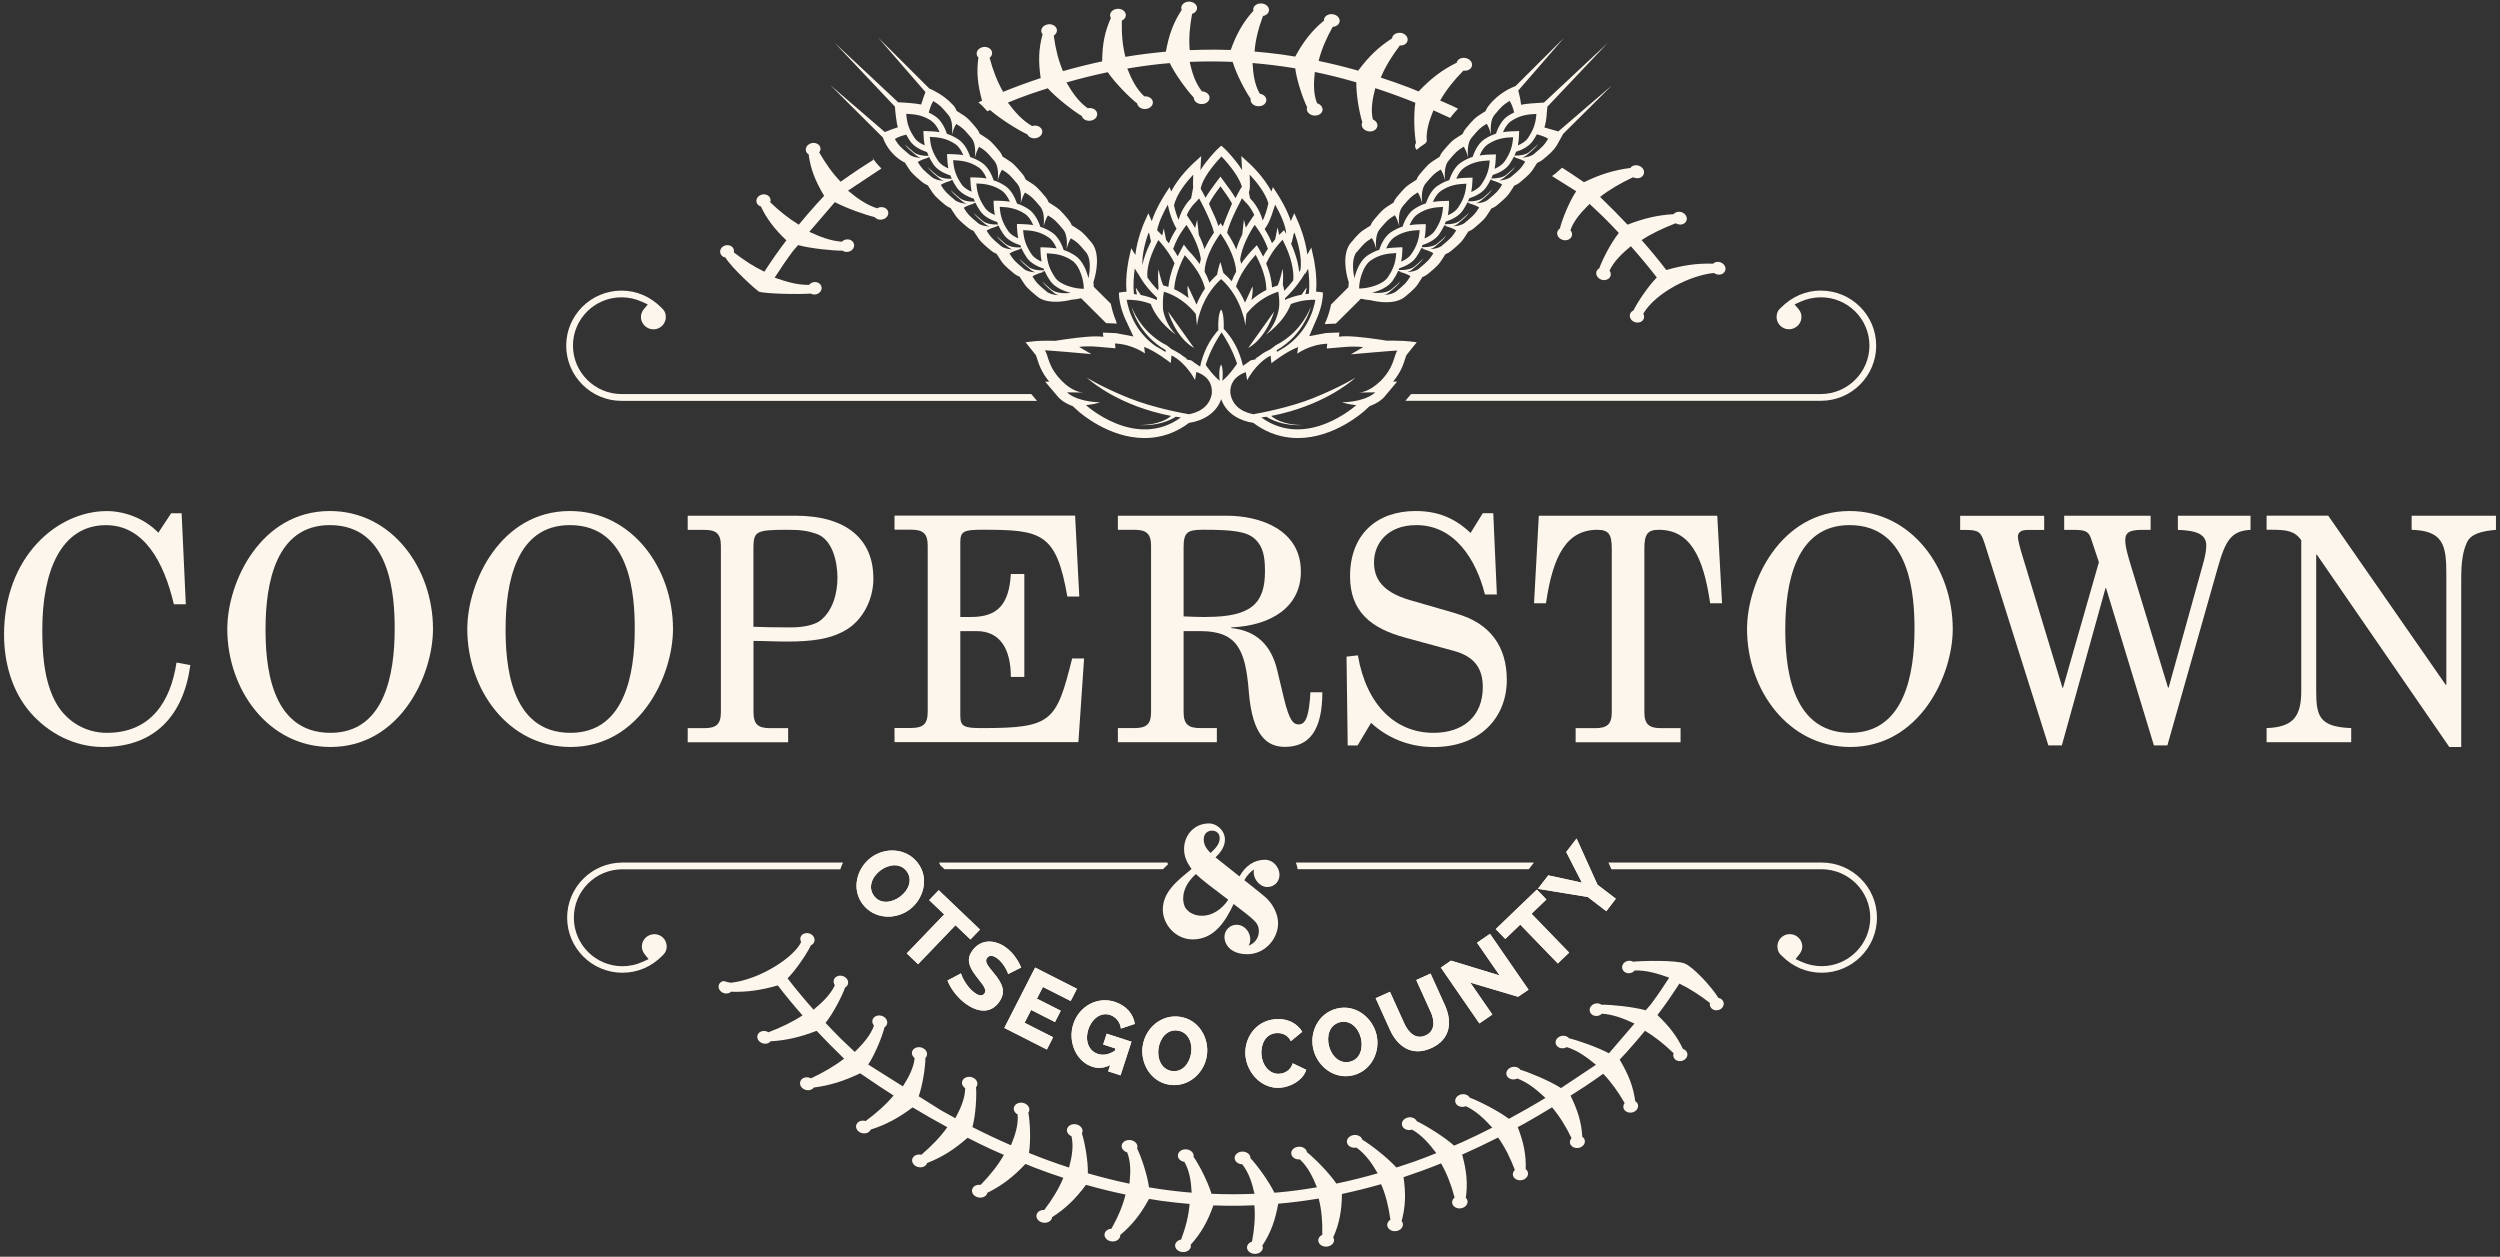
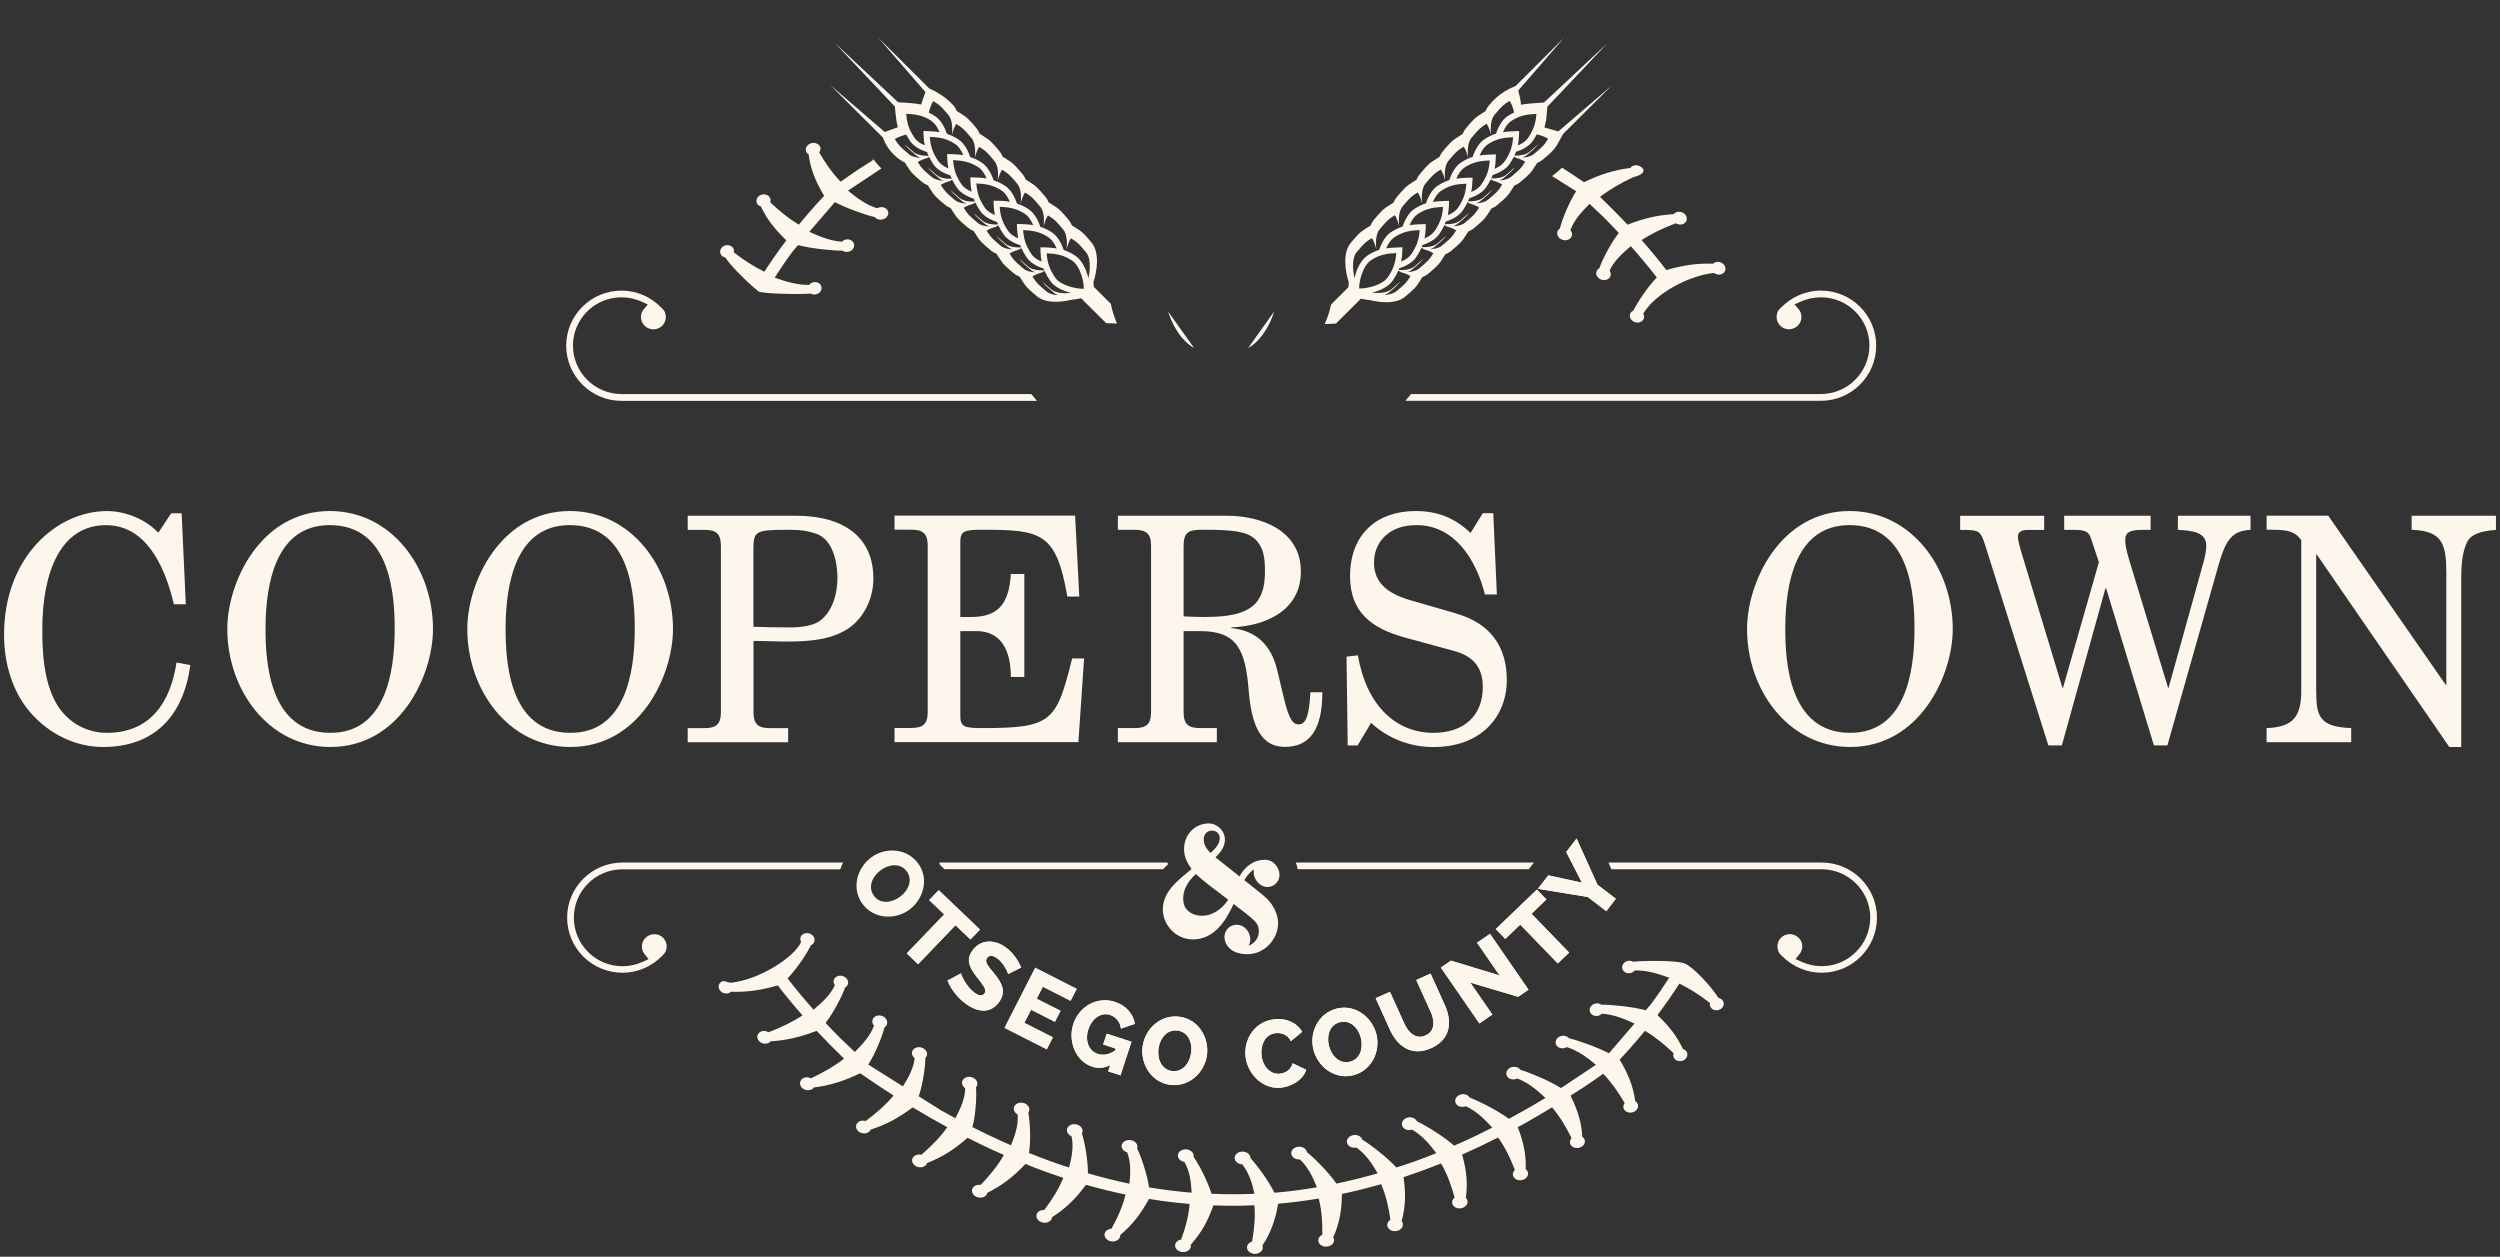
<svg xmlns="http://www.w3.org/2000/svg" width="372" height="187" viewBox="0 0 372 187" fill="none">
  <rect x="0" y="0" width="372" height="187" fill="#333333" stroke="none" />
  <path d="M26.265 98.589C25.372 104.517 22.351 109.047 15.899 109.047C12.519 109.047 9.49 107.135 7.984 103.914C6.513 100.789 6.294 97.096 6.294 93.692C6.294 84.962 9.096 78.144 15.776 78.144C21.467 78.144 24.409 83.696 25.871 89.912H27.648L27.027 76.372H25.468L23.559 79.27C21.467 77.079 18.438 76.049 15.907 76.049C8.483 76.049 0.603 82.867 0.603 94.443C0.603 98.641 1.803 102.893 4.517 106.018C7.275 109.187 11.188 111.151 15.33 111.151C22.982 111.151 27.298 106.533 28.322 98.965L26.274 98.589H26.265Z" fill="#FDF6EC" />
  <path d="M49.081 76.04C38.759 76.04 33.821 86.638 33.821 93.596C33.821 102.605 39.914 111.151 49.169 111.151C59.491 111.151 64.429 100.553 64.429 93.596C64.429 84.578 58.335 76.04 49.081 76.04ZM49.169 109.047C40.002 109.047 39.511 98.31 39.511 93.596C39.511 86.822 41.026 78.136 49.081 78.136C58.248 78.136 58.729 88.873 58.729 93.596C58.729 100.361 57.215 109.047 49.169 109.047Z" fill="#FDF6EC" />
  <path d="M84.794 76.04C74.471 76.04 69.533 86.638 69.533 93.596C69.533 102.605 75.627 111.151 84.881 111.151C95.204 111.151 100.142 100.553 100.142 93.596C100.142 84.578 94.048 76.04 84.794 76.04ZM84.881 109.047C75.715 109.047 75.233 98.31 75.233 93.596C75.233 86.822 76.748 78.136 84.794 78.136C93.96 78.136 94.451 88.873 94.451 93.596C94.451 100.361 92.936 109.047 84.881 109.047Z" fill="#FDF6EC" />
  <path d="M129.953 86.027C129.953 80.239 125.943 76.739 118.388 76.739H102.33V78.843H104.773C106.507 78.843 107.268 79.349 107.268 81.226V105.966C107.268 107.834 106.515 108.349 104.773 108.349H102.33V110.453H117.276V108.349H114.605C112.872 108.349 112.119 107.834 112.119 105.966V95.368C113.765 95.368 115.367 95.464 117.013 95.464C120.795 95.464 123.728 95.132 126.18 93.552C128.185 92.243 129.962 89.493 129.962 86.036L129.953 86.027ZM122.074 92.33C121.18 93.028 119.447 93.36 117.67 93.36C115.358 93.36 113.537 93.316 112.11 93.264V81.915C112.11 79.113 112.241 78.834 117.004 78.834C119.097 78.834 119.981 78.93 121.496 79.436C123.807 80.231 124.613 83.452 124.613 85.975C124.613 88.218 123.947 90.881 122.074 92.321V92.33Z" fill="#FDF6EC" />
  <path d="M161.315 97.978H159.537C157.182 107.362 156.561 108.34 146.186 108.34C143.515 108.34 142.894 108.157 142.894 106.515V93.91H145.336C148.812 93.91 150.414 96.572 150.414 100.728H152.419V85.416H150.414C150.143 90.034 148.366 91.806 144.496 91.806H142.894V80.65C142.894 79.017 143.515 78.825 146.186 78.825C154.95 78.825 157.173 79.244 158.819 88.768H160.597L159.975 76.721H133.105V78.816H135.548C137.29 78.816 138.043 79.331 138.043 81.2V105.939C138.043 107.807 137.29 108.322 135.548 108.322H133.105V110.426H160.465L161.315 97.96V97.978Z" fill="#FDF6EC" />
  <path d="M194.987 103.024C194.812 106.201 194.41 107.79 193.254 107.79C192.457 107.79 191.871 107.275 191.074 104.01L190.058 99.759C189.165 95.979 186.941 93.831 183.203 93.456V93.36C189.253 93.081 193.569 90.278 193.569 85.049C193.569 78.79 187.475 76.739 182.537 76.739H166.34V78.834H168.783C170.516 78.834 171.278 79.349 171.278 81.217V105.957C171.278 107.825 170.525 108.34 168.783 108.34H166.34V110.444H181.067V108.34H178.615C176.882 108.34 176.12 107.825 176.12 105.957V93.91H178.615C184.043 93.91 185.339 96.616 185.821 102.919C186.355 109.553 188.579 111.133 191.205 111.133C194.856 111.133 196.765 108.611 196.765 103.006H194.987V103.024ZM179.543 91.815C178.484 91.815 177.363 91.771 176.12 91.719V81.444C176.12 79.253 176.654 78.825 178.965 78.825C183.413 78.825 185.505 79.061 186.757 80.222C188.001 81.392 188.228 82.928 188.228 85.032C188.228 89.79 186.18 91.797 179.552 91.797L179.543 91.815Z" fill="#FDF6EC" />
  <path d="M216.735 91.3L209.792 89.292C205.607 88.079 204.452 86.027 204.452 83.688C204.452 80.938 206.404 78.136 210.764 78.136C216.455 78.136 219.66 83.269 220.955 88.454H222.733L222.199 76.364H220.64L218.819 79.305C216.42 77.018 213.837 76.04 210.633 76.04C204.889 76.04 200.888 79.489 200.888 85.748C200.888 90.977 203.953 93.5 209.162 94.897L216.368 96.861C219.441 97.699 220.64 99.523 220.64 102.229C220.64 106.568 217.751 109.047 213.303 109.047C207.744 109.047 203.34 105.032 202.053 97.515L200.363 97.707L200.538 110.924H202.009L204.014 107.563C206.457 109.807 209.661 111.16 213.312 111.16C220.299 111.16 224.212 106.725 224.212 101.173C224.212 96.267 221.805 92.766 216.735 91.317V91.3Z" fill="#FDF6EC" />
-   <path d="M254.462 89.763H256.239L255.53 76.739H228.975L228.266 89.763H230.043C231.068 82.666 233.116 78.834 237.695 78.834C239.385 78.834 239.832 79.532 239.832 81.636V105.966C239.832 107.834 239.079 108.349 237.345 108.349H234.456V110.453H250.067V108.349H247.177C245.444 108.349 244.682 107.834 244.682 105.966V81.636C244.682 79.541 245.12 78.834 246.818 78.834C251.397 78.834 253.446 82.666 254.471 89.763H254.462Z" fill="#FDF6EC" />
  <path d="M275.22 76.04C264.898 76.04 259.96 86.638 259.96 93.596C259.96 102.605 266.054 111.151 275.308 111.151C285.63 111.151 290.568 100.553 290.568 93.596C290.568 84.578 284.475 76.04 275.22 76.04ZM275.308 109.047C266.141 109.047 265.651 98.31 265.651 93.596C265.651 86.822 267.166 78.136 275.22 78.136C284.387 78.136 284.877 88.873 284.877 93.596C284.877 100.361 283.363 109.047 275.308 109.047Z" fill="#FDF6EC" />
  <path d="M295.322 80.894L304.796 110.915H306.801L313.297 87.52H313.385L320.503 110.915H322.507L330.028 84.395C331.14 80.475 331.989 78.982 334.879 78.843V76.739H324.066V78.843C326.246 78.939 328.295 79.218 328.295 81.173C328.295 81.924 328.12 82.806 327.857 83.74L322.691 102.325H322.604L317.263 84.77C316.729 82.998 316.239 81.496 316.239 80.379C316.239 79.541 316.501 78.843 318.638 78.843H320.012V76.739H307.151V78.843H308.534C310.18 78.843 310.758 79.026 311.117 80.056L312.316 83.653L306.976 102.334H306.888L300.97 82.815C300.567 81.505 300.26 80.344 300.26 79.873C300.26 79.27 300.663 78.851 301.731 78.851H304.174V76.748H291.672V78.851H292.346C294.482 78.851 294.745 79.131 295.322 80.903V80.894Z" fill="#FDF6EC" />
  <path d="M371.397 78.834V76.739H358.851V78.834C363.57 78.974 364.016 81.121 364.016 85.416V101.898H363.92L346.436 76.731H337.269V78.826H337.934C340.333 78.826 341.445 79.018 342.426 80.371V102.832C342.426 106.612 341.226 108.201 337.269 108.34V110.444H349.859V108.34C345.096 108.157 344.65 106.568 344.65 102.788V82.527H344.746L364.454 111.151H366.231V86.036C366.231 83.557 366.494 81.977 367.081 80.711C367.658 79.454 369.217 79.026 371.397 78.843V78.834Z" fill="#FDF6EC" />
  <path d="M108.643 146.183C108.197 146.236 107.785 145.843 107.391 146.061C106.901 146.323 106.778 146.908 107.12 147.362C107.452 147.816 108.118 147.964 108.599 147.702C108.669 147.667 108.704 147.615 108.757 147.571C111.165 147.65 113.231 147.344 115.735 146.629C116.908 148.156 118.134 149.64 119.412 151.089C117.95 152.058 116.234 152.879 114.343 153.604C113.958 153.359 113.441 153.333 113.065 153.586C112.609 153.892 112.557 154.494 112.951 154.913C113.336 155.341 114.028 155.428 114.483 155.123C114.553 155.07 114.605 155 114.649 154.948C117.048 154.808 119.106 154.311 121.513 153.385C122.774 154.73 124.061 156.048 125.401 157.331C125.471 157.392 125.541 157.462 125.602 157.523C124.201 158.623 122.529 159.583 120.673 160.456C120.253 160.238 119.727 160.247 119.368 160.526C118.939 160.875 118.931 161.495 119.368 161.897C119.806 162.298 120.506 162.342 120.944 161.993C121.006 161.949 121.032 161.888 121.076 161.827C123.545 161.513 125.593 160.849 127.992 159.706C128.202 159.863 128.43 160.011 128.649 160.151C130.058 161.128 131.503 162.08 132.965 163.014C131.853 164.35 130.435 165.607 128.806 166.811C128.342 166.672 127.843 166.777 127.563 167.117C127.222 167.536 127.371 168.13 127.887 168.453C128.412 168.776 129.113 168.697 129.454 168.269C129.507 168.217 129.516 168.147 129.551 168.086C131.888 167.344 133.727 166.331 135.802 164.777C137.492 165.799 139.216 166.785 140.959 167.728C139.952 169.151 138.639 170.513 137.098 171.831C136.616 171.718 136.117 171.857 135.863 172.215C135.557 172.66 135.758 173.254 136.31 173.542C136.861 173.83 137.562 173.708 137.868 173.254C137.912 173.193 137.921 173.132 137.947 173.062C140.25 172.163 142.018 171.019 143.979 169.299C145.17 169.91 146.378 170.504 147.595 171.063C148.191 171.333 148.786 171.587 149.381 171.848C148.523 173.376 147.333 174.851 145.923 176.309C145.433 176.239 144.942 176.414 144.732 176.798C144.47 177.27 144.732 177.854 145.319 178.099C145.905 178.343 146.597 178.169 146.851 177.689C146.886 177.627 146.886 177.558 146.904 177.497C149.127 176.397 150.791 175.096 152.594 173.193C153.058 173.376 153.505 173.568 153.969 173.752C155.361 174.293 156.788 174.79 158.224 175.262C157.567 176.859 156.596 178.457 155.387 180.046C154.888 180.019 154.424 180.246 154.275 180.648C154.083 181.145 154.416 181.704 155.037 181.888C155.65 182.071 156.307 181.826 156.508 181.329C156.534 181.259 156.526 181.198 156.534 181.128C158.592 179.819 160.063 178.361 161.595 176.301C163.521 176.851 165.508 177.339 167.478 177.75C167.076 179.417 166.349 181.111 165.386 182.83C164.887 182.865 164.467 183.145 164.37 183.555C164.248 184.07 164.668 184.585 165.307 184.707C165.937 184.829 166.559 184.498 166.682 183.983C166.699 183.913 166.682 183.843 166.682 183.773C168.52 182.237 169.764 180.622 170.972 178.396C171.602 178.5 172.224 178.605 172.863 178.692C174.246 178.885 175.63 179.024 177.013 179.146C176.882 180.849 176.435 182.621 175.752 184.445C175.271 184.533 174.885 184.864 174.859 185.283C174.824 185.816 175.323 186.27 175.971 186.305C176.619 186.348 177.17 185.956 177.205 185.432C177.205 185.362 177.179 185.292 177.17 185.222C178.746 183.476 179.718 181.73 180.55 179.365C181.277 179.391 182.003 179.408 182.721 179.417C184.035 179.417 185.339 179.417 186.652 179.347C186.81 181.049 186.652 182.865 186.302 184.751C185.838 184.899 185.514 185.275 185.558 185.694C185.61 186.217 186.18 186.61 186.827 186.575C187.475 186.532 187.957 186.078 187.904 185.554C187.904 185.484 187.861 185.423 187.834 185.353C189.104 183.424 189.76 181.565 190.198 179.111C192.221 178.937 194.226 178.675 196.222 178.343C196.66 180.011 196.8 181.826 196.756 183.738C196.318 183.948 196.073 184.349 196.187 184.76C196.327 185.283 196.949 185.598 197.579 185.475C198.209 185.353 198.621 184.847 198.481 184.332C198.454 184.262 198.411 184.21 198.376 184.14C199.304 182.071 199.654 180.142 199.68 177.662C201.659 177.235 203.603 176.755 205.511 176.205C206.203 177.811 206.632 179.592 206.895 181.495C206.492 181.748 206.308 182.184 206.483 182.586C206.702 183.075 207.367 183.328 207.98 183.136C208.584 182.944 208.899 182.385 208.689 181.888C208.663 181.818 208.602 181.765 208.558 181.713C209.153 179.557 209.197 177.61 208.847 175.166C210.729 174.537 212.594 173.856 214.433 173.114C215.308 174.633 215.956 176.344 216.446 178.195C216.088 178.483 215.965 178.919 216.193 179.304C216.464 179.775 217.156 179.95 217.725 179.696C218.294 179.452 218.539 178.876 218.259 178.404C218.224 178.343 218.163 178.3 218.11 178.247C218.425 176.074 218.224 174.171 217.567 171.805C219.379 171.002 221.157 170.155 222.917 169.264C223.932 170.679 224.738 172.311 225.412 174.083C225.088 174.398 225.009 174.843 225.272 175.201C225.587 175.637 226.287 175.759 226.821 175.471C227.356 175.183 227.531 174.59 227.215 174.153C227.163 174.083 227.093 174.04 227.023 173.987C227.102 171.848 226.716 169.963 225.841 167.719C226.174 167.536 226.506 167.37 226.83 167.187C228.231 166.401 229.597 165.589 230.945 164.769C232.066 166.096 233.02 167.641 233.843 169.352C233.554 169.684 233.51 170.129 233.799 170.46C234.158 170.879 234.859 170.949 235.358 170.626C235.866 170.303 235.979 169.71 235.62 169.299C235.568 169.238 235.507 169.203 235.445 169.168C235.332 167.03 234.771 165.214 233.694 163.032C234.386 162.586 235.086 162.159 235.769 161.705C236.715 161.085 237.634 160.43 238.562 159.775C239.762 161.032 240.812 162.508 241.749 164.14C241.487 164.481 241.478 164.935 241.793 165.249C242.178 165.633 242.87 165.668 243.343 165.319C243.815 164.97 243.885 164.376 243.509 163.992C243.456 163.939 243.386 163.905 243.325 163.87C243.036 161.687 242.318 159.871 241.005 157.672C241.355 157.305 241.705 156.93 242.047 156.554C242.984 155.524 243.885 154.45 244.778 153.377C246.267 154.276 247.676 155.411 249.034 156.72C248.902 157.104 249.034 157.523 249.41 157.75C249.892 158.021 250.557 157.899 250.89 157.462C251.231 157.026 251.117 156.449 250.636 156.17C250.566 156.126 250.496 156.118 250.426 156.1C249.533 154.197 248.377 152.704 246.626 151.037C247.134 150.365 247.641 149.693 248.123 149.003C248.561 148.375 248.99 147.746 249.41 147.1C249.576 146.856 249.725 146.602 249.892 146.358C251.441 147.109 252.965 148.095 254.444 149.247C254.357 149.64 254.541 150.042 254.943 150.234C255.451 150.461 256.082 150.278 256.362 149.815C256.642 149.352 256.458 148.794 255.959 148.567C255.889 148.532 255.801 148.523 255.714 148.505C254.654 146.794 251.993 143.94 250.741 143.39C249.48 142.84 244.455 142.953 242.975 143.102C242.957 143.093 242.94 143.067 242.922 143.058C242.415 142.831 241.784 143.015 241.504 143.468C241.224 143.931 241.408 144.49 241.916 144.726C242.38 144.935 242.931 144.787 243.246 144.403C244.962 144.35 246.661 144.865 248.377 145.476C247.519 146.812 246.635 148.13 245.672 149.413L244.892 150.33C242.94 149.797 239.744 149.483 238.265 149.501C238.238 149.483 238.23 149.466 238.212 149.448C237.73 149.169 237.074 149.3 236.732 149.736C236.391 150.173 236.514 150.749 236.986 151.037C237.424 151.29 238.011 151.194 238.37 150.836C240.042 150.941 241.627 151.57 243.211 152.303L239.412 156.729C237.625 155.795 234.841 154.817 233.467 154.494C233.449 154.468 233.449 154.45 233.423 154.433C233.046 154.049 232.355 154.005 231.882 154.354C231.409 154.695 231.33 155.297 231.716 155.681C232.066 156.039 232.679 156.083 233.143 155.812C234.771 156.318 236.146 157.331 237.477 158.44L232.276 161.905C230.569 160.823 227.636 159.601 226.209 159.173C226.191 159.156 226.191 159.129 226.174 159.103C225.815 158.693 225.114 158.623 224.615 158.937C224.107 159.26 223.994 159.854 224.344 160.264C224.676 160.648 225.289 160.718 225.78 160.483C227.382 161.085 228.695 162.185 229.965 163.372C228.187 164.454 226.375 165.485 224.528 166.48C222.908 165.275 220.062 163.835 218.662 163.311C218.644 163.285 218.644 163.267 218.635 163.241C218.32 162.805 217.62 162.674 217.086 162.97C216.552 163.259 216.368 163.852 216.692 164.289C216.989 164.69 217.602 164.812 218.119 164.603C219.668 165.319 220.894 166.515 222.05 167.789C220.596 168.531 219.134 169.256 217.646 169.919C217.217 170.111 216.797 170.277 216.368 170.469C214.862 169.125 212.156 167.466 210.808 166.829C210.791 166.803 210.799 166.777 210.782 166.759C210.502 166.288 209.819 166.113 209.25 166.366C208.672 166.611 208.435 167.196 208.716 167.658C208.978 168.095 209.582 168.261 210.116 168.086C211.596 168.933 212.69 170.216 213.724 171.587C212.69 172.006 211.657 172.407 210.607 172.783C209.67 173.114 208.733 173.411 207.788 173.725C206.43 172.241 203.97 170.33 202.692 169.57C202.692 169.544 202.692 169.518 202.683 169.491C202.464 168.994 201.79 168.749 201.186 168.95C200.582 169.142 200.267 169.701 200.486 170.19C200.687 170.644 201.274 170.871 201.834 170.757C203.217 171.744 204.154 173.123 205.003 174.59C202.99 175.166 200.941 175.681 198.857 176.117C197.745 174.494 195.6 172.329 194.462 171.438C194.462 171.412 194.462 171.386 194.462 171.368C194.322 170.853 193.7 170.53 193.061 170.653C192.431 170.766 192.019 171.281 192.168 171.796C192.291 172.276 192.842 172.573 193.42 172.521C194.628 173.647 195.338 175.122 195.959 176.667C193.963 177.008 191.949 177.287 189.944 177.453C189.839 177.462 189.734 177.462 189.629 177.47C188.789 175.733 187.029 173.35 186.057 172.32C186.057 172.294 186.066 172.267 186.066 172.241C186.013 171.709 185.444 171.325 184.796 171.36C184.148 171.395 183.667 171.857 183.719 172.39C183.772 172.87 184.262 173.228 184.84 173.245C185.847 174.502 186.311 176.047 186.67 177.636C184.534 177.732 182.415 177.723 180.27 177.636C179.727 175.812 178.387 173.245 177.591 172.119C177.591 172.093 177.608 172.067 177.617 172.049C177.652 171.525 177.153 171.063 176.505 171.019C175.857 170.984 175.306 171.368 175.271 171.901C175.236 172.39 175.665 172.8 176.242 172.896C177.03 174.267 177.232 175.847 177.319 177.47C175.183 177.296 173.064 177.034 170.972 176.676C170.727 174.808 169.799 172.084 169.194 170.871C169.194 170.845 169.221 170.827 169.229 170.801C169.352 170.286 168.932 169.78 168.293 169.657C167.653 169.544 167.032 169.858 166.918 170.373C166.813 170.845 167.172 171.307 167.724 171.473C168.293 172.931 168.231 174.511 168.065 176.135C165.981 175.698 163.915 175.174 161.875 174.59C161.919 172.713 161.402 169.91 160.982 168.636C160.999 168.61 161.017 168.601 161.026 168.575C161.227 168.077 160.886 167.527 160.273 167.335C159.66 167.152 159.003 167.396 158.811 167.894C158.627 168.348 158.916 168.845 159.441 169.072C159.783 170.583 159.494 172.154 159.073 173.734C157.06 173.079 155.072 172.355 153.111 171.56C153.409 169.701 153.269 166.864 153.015 165.554C153.032 165.528 153.058 165.519 153.067 165.493C153.33 165.022 153.067 164.437 152.481 164.184C151.894 163.939 151.202 164.123 150.948 164.594C150.703 165.031 150.922 165.554 151.421 165.825C151.561 167.353 151.062 168.889 150.432 170.417C148.488 169.57 146.58 168.671 144.697 167.711C145.188 165.904 145.345 163.084 145.231 161.774C145.249 161.748 145.275 161.74 145.293 161.713C145.599 161.268 145.398 160.675 144.846 160.386C144.286 160.098 143.594 160.221 143.288 160.675C142.999 161.085 143.165 161.617 143.62 161.923C143.603 163.451 142.937 164.926 142.158 166.392C141.458 166.017 140.775 165.633 140.083 165.249L136.704 163.128C137.317 161.373 137.702 158.675 137.702 157.401C137.719 157.384 137.746 157.375 137.763 157.349C138.105 156.93 137.956 156.327 137.43 156.013C136.914 155.69 136.213 155.777 135.872 156.196C135.557 156.58 135.671 157.113 136.1 157.453C135.951 158.911 135.215 160.29 134.349 161.652L129.192 158.405C130.242 156.816 131.31 154.136 131.617 152.844C131.643 152.827 131.669 152.827 131.696 152.809C132.133 152.46 132.125 151.84 131.696 151.439C131.267 151.028 130.549 150.985 130.12 151.334C129.717 151.657 129.699 152.198 130.05 152.608C129.542 154.058 128.43 155.306 127.195 156.528L125.164 154.607C124.376 153.822 123.606 153.019 122.844 152.207C124.017 150.732 125.322 148.174 125.751 146.934C125.777 146.917 125.803 146.917 125.821 146.899C126.285 146.585 126.337 145.991 125.943 145.572C125.549 145.145 124.867 145.049 124.411 145.363C123.991 145.651 123.93 146.175 124.227 146.594C123.597 147.99 122.38 149.134 121.058 150.243C119.71 148.724 118.414 147.17 117.188 145.581C118.519 144.237 120.112 141.827 120.673 140.64C120.699 140.631 120.725 140.631 120.752 140.614C121.233 140.352 121.356 139.767 121.023 139.313C120.682 138.859 120.025 138.711 119.535 138.973C119.088 139.217 118.966 139.732 119.211 140.169C118.221 142.377 113.152 145.764 108.678 146.245" fill="#FDF6EC" />
  <path d="M185.786 138.745C185.409 138.038 184.735 137.602 184.008 137.602C183.01 137.602 182.196 138.422 182.196 139.426C182.196 140.317 182.905 141.984 185.602 141.984C186.819 141.984 187.974 141.487 188.85 140.579C189.69 139.697 190.181 138.536 190.181 137.375C190.181 136.048 189.454 134.634 188.517 133.709C188.193 133.386 186.941 132.382 185.164 130.976C185.593 130.156 186.171 129.649 186.609 129.361C186.285 130.531 187.353 131.989 188.578 131.989C189.577 131.989 190.391 131.221 190.391 130.173C190.391 129.125 189.515 127.93 188.211 127.93C186.661 127.93 185.321 128.811 184.437 130.409C183.15 129.396 181.688 128.244 180.865 127.572C183.719 124.961 181.627 122.526 179.902 122.526C177.757 122.526 176.19 124.211 176.19 126.341C176.19 127.502 176.636 128.366 177.302 129.309C175.288 130.985 173.029 132.652 173.029 135.341C173.029 137.558 174.92 139.784 177.477 139.784C180.55 139.784 182.283 137.288 183.562 134.512C184.831 135.472 186.074 136.432 186.565 136.93C186.897 137.261 187.318 137.672 187.318 138.571C187.318 139.54 186.731 140.352 185.786 140.718C186.127 140.168 186.127 139.418 185.786 138.763V138.745ZM180.349 123.6C180.9 123.6 181.495 123.949 181.495 124.708C181.495 125.52 180.944 126.184 180.13 126.926C179.596 126.384 179.114 125.773 179.114 124.909C179.114 124.123 179.613 123.6 180.349 123.6ZM178.886 136.266C177.774 136.266 176.873 135.83 176.347 135.027C176.155 134.616 176.058 134.171 176.058 133.682C176.058 132.417 176.698 131.194 177.95 130.051C177.95 130.06 177.967 130.077 177.976 130.086C178.711 130.819 180.637 132.277 182.502 133.682L182.765 133.883C181.767 135.376 180.313 136.266 178.886 136.266Z" fill="#FDF6EC" />
  <path d="M155.405 155.148L155.44 155.166L154.888 156.213L155.405 155.148Z" fill="#FDF6EC" />
-   <path d="M129.568 127.632C131.696 126.017 134.865 126.175 136.564 128.401C138.315 130.688 137.422 133.761 135.382 135.314C133.263 136.921 130.085 136.79 128.386 134.564C126.644 132.285 127.493 129.212 129.568 127.632ZM130.058 133.324C131.048 134.616 132.781 134.311 133.981 133.394C135.224 132.442 135.846 130.871 134.9 129.631C133.919 128.348 132.203 128.61 130.995 129.527C129.761 130.461 129.095 132.058 130.067 133.324" fill="#FDF6EC" />
  <path d="M129.568 127.632C131.696 126.017 134.865 126.175 136.564 128.401C138.315 130.688 137.422 133.761 135.382 135.314C133.263 136.921 130.085 136.79 128.386 134.564C126.644 132.285 127.493 129.212 129.568 127.632ZM130.058 133.324C131.048 134.616 132.781 134.311 133.981 133.394C135.224 132.442 135.846 130.871 134.9 129.631C133.919 128.348 132.203 128.61 130.995 129.527C129.761 130.461 129.095 132.058 130.067 133.324H130.058Z" fill="#FDF6EC" />
  <path d="M144.399 139.793L142.176 137.672L136.607 143.477L134.926 141.862L140.495 136.065L138.262 133.935L139.68 132.46L145.818 138.318L144.399 139.793Z" fill="#FDF6EC" />
  <path d="M144.399 139.793L142.176 137.672L136.607 143.477L134.926 141.862L140.495 136.065L138.262 133.935L139.68 132.46L145.818 138.318L144.399 139.793Z" fill="#FDF6EC" />
  <path d="M150.012 144.934C149.985 144.725 149.355 143.285 148.366 142.586C147.718 142.124 147.193 142.106 146.869 142.551C146.475 143.11 146.982 143.695 147.867 144.777C149.145 146.322 149.758 147.562 148.672 149.098C147.341 150.958 145.371 150.539 143.778 149.413C142.57 148.557 141.51 147.23 140.985 145.903L142.999 144.838C143.034 145.109 143.769 146.829 145.03 147.728C145.713 148.217 146.194 148.225 146.483 147.833C146.921 147.222 146.177 146.471 145.293 145.31C144.102 143.765 143.795 142.7 144.68 141.46C145.914 139.723 147.98 139.775 149.626 140.945C150.8 141.774 151.544 143.014 151.955 143.957L150.012 144.943V144.934Z" fill="#FDF6EC" />
  <path d="M150.012 144.934C149.985 144.725 149.355 143.285 148.366 142.586C147.718 142.124 147.193 142.106 146.869 142.551C146.475 143.11 146.982 143.695 147.867 144.777C149.145 146.322 149.758 147.562 148.672 149.098C147.341 150.958 145.371 150.539 143.778 149.413C142.57 148.557 141.51 147.23 140.985 145.903L142.999 144.838C143.034 145.109 143.769 146.829 145.03 147.728C145.713 148.217 146.194 148.225 146.483 147.833C146.921 147.222 146.177 146.471 145.293 145.31C144.102 143.765 143.795 142.7 144.68 141.46C145.914 139.723 147.98 139.775 149.626 140.945C150.8 141.774 151.544 143.014 151.955 143.957L150.012 144.943V144.934Z" fill="#FDF6EC" />
-   <path d="M156.701 154.345L155.773 156.169L149.443 152.957L154.03 143.974L160.246 147.134L159.318 148.95L155.186 146.855L154.293 148.601L157.839 150.399L156.981 152.084L153.435 150.277L152.454 152.189L156.701 154.345Z" fill="#FDF6EC" />
  <path d="M156.701 154.345L155.773 156.169L149.443 152.957L154.03 143.974L160.246 147.134L159.318 148.95L155.186 146.855L154.293 148.601L157.839 150.399L156.981 152.084L153.435 150.277L152.454 152.189L156.701 154.345Z" fill="#FDF6EC" />
  <path d="M165.193 158.483C164.274 158.946 163.425 159.016 162.532 158.728C160.106 157.942 158.863 154.974 159.712 152.372C160.579 149.727 163.276 148.235 165.876 149.073C167.566 149.623 168.643 150.871 168.862 152.355L166.795 153.053C166.682 152.076 166.034 151.299 165.167 151.019C163.81 150.583 162.479 151.561 161.945 153.184C161.411 154.843 161.98 156.371 163.363 156.825C164.151 157.078 165.018 156.929 165.894 156.344L165.999 156.021L164.151 155.419L164.677 153.813L168.363 155.009L166.734 160.011L164.895 159.417L165.202 158.483H165.193Z" fill="#FDF6EC" />
  <path d="M165.193 158.483C164.274 158.946 163.425 159.016 162.532 158.728C160.106 157.942 158.863 154.974 159.712 152.372C160.579 149.727 163.276 148.235 165.876 149.073C167.566 149.623 168.643 150.871 168.862 152.355L166.795 153.053C166.682 152.076 166.034 151.299 165.167 151.019C163.81 150.583 162.479 151.561 161.945 153.184C161.411 154.843 161.98 156.371 163.363 156.825C164.151 157.078 165.018 156.929 165.894 156.344L165.999 156.021L164.151 155.419L164.677 153.813L168.363 155.009L166.734 160.011L164.895 159.417L165.202 158.483H165.193Z" fill="#FDF6EC" />
  <path d="M170.035 155.637C170.42 152.992 172.793 150.897 175.568 151.299C178.431 151.709 179.955 154.528 179.587 157.051C179.21 159.679 176.846 161.809 174.062 161.416C171.217 161.006 169.658 158.212 170.026 155.637M174.386 159.365C175.997 159.592 177.022 158.16 177.24 156.676C177.459 155.131 176.794 153.568 175.244 153.35C173.633 153.123 172.6 154.502 172.381 156.013C172.162 157.549 172.81 159.146 174.386 159.373" fill="#FDF6EC" />
  <path d="M170.035 155.637C170.42 152.992 172.793 150.897 175.568 151.299C178.431 151.709 179.955 154.528 179.587 157.051C179.21 159.679 176.846 161.809 174.062 161.416C171.217 161.006 169.658 158.212 170.026 155.637H170.035ZM174.395 159.365C176.006 159.592 177.03 158.16 177.249 156.676C177.468 155.131 176.803 153.568 175.253 153.35C173.642 153.123 172.609 154.502 172.39 156.013C172.171 157.549 172.819 159.146 174.395 159.373V159.365Z" fill="#FDF6EC" />
  <path d="M189.769 151.648C191.555 151.5 193.026 152.277 193.77 153.525L192.081 154.922C191.582 153.891 190.619 153.665 189.883 153.726C188.237 153.865 187.589 155.48 187.703 156.938C187.834 158.536 188.92 159.897 190.408 159.775C191.179 159.714 192.063 159.251 192.352 158.221L194.366 159.182C193.893 160.718 192.116 161.722 190.531 161.853C187.738 162.089 185.54 159.636 185.322 157.06C185.12 154.625 186.696 151.919 189.752 151.657" fill="#FDF6EC" />
  <path d="M189.769 151.648C191.555 151.5 193.026 152.277 193.77 153.525L192.081 154.922C191.582 153.891 190.619 153.665 189.883 153.726C188.237 153.865 187.589 155.48 187.703 156.938C187.834 158.536 188.92 159.897 190.408 159.775C191.179 159.714 192.063 159.251 192.352 158.221L194.366 159.182C193.893 160.718 192.116 161.722 190.531 161.853C187.738 162.089 185.54 159.636 185.322 157.06C185.12 154.625 186.696 151.919 189.752 151.657L189.769 151.648Z" fill="#FDF6EC" />
  <path d="M195.443 156.196C194.786 153.612 196.169 150.775 198.892 150.085C201.694 149.378 204.172 151.395 204.802 153.874C205.459 156.441 204.084 159.304 201.37 159.994C198.586 160.701 196.082 158.719 195.443 156.205M200.888 157.986C202.464 157.593 202.858 155.873 202.491 154.424C202.105 152.914 200.897 151.727 199.374 152.111C197.798 152.512 197.378 154.18 197.754 155.655C198.139 157.148 199.347 158.379 200.888 157.986Z" fill="#FDF6EC" />
  <path d="M195.443 156.196C194.786 153.612 196.169 150.775 198.892 150.085C201.694 149.378 204.172 151.395 204.802 153.874C205.459 156.441 204.084 159.304 201.37 159.994C198.586 160.701 196.082 158.719 195.443 156.205V156.196ZM200.888 157.977C202.464 157.584 202.858 155.864 202.491 154.415C202.105 152.905 200.897 151.718 199.374 152.102C197.798 152.504 197.378 154.171 197.754 155.646C198.139 157.139 199.347 158.37 200.888 157.977Z" fill="#FDF6EC" />
  <path d="M212.865 150.522L210.738 145.825L212.865 144.865L214.993 149.561C216.14 152.093 215.816 154.686 212.97 155.96C210.029 157.287 207.91 155.637 206.824 153.228L204.697 148.531L206.824 147.58L208.952 152.276C209.582 153.673 210.677 154.72 212.121 154.074C213.583 153.42 213.478 151.875 212.874 150.522" fill="#FDF6EC" />
  <path d="M212.865 150.522L210.738 145.825L212.865 144.865L214.993 149.561C216.14 152.093 215.816 154.686 212.97 155.96C210.029 157.287 207.91 155.637 206.824 153.228L204.697 148.531L206.824 147.58L208.952 152.276C209.582 153.673 210.677 154.72 212.121 154.074C213.583 153.42 213.478 151.875 212.874 150.522H212.865Z" fill="#FDF6EC" />
  <path d="M218.775 146.209L222.059 150.958L220.132 152.285L214.398 143.974L215.904 142.944L223.153 145.153L219.782 140.281L221.708 138.955L227.443 147.265L225.893 148.321L218.775 146.209Z" fill="#FDF6EC" />
  <path d="M218.775 146.209L222.059 150.958L220.132 152.285L214.398 143.974L215.904 142.944L223.153 145.153L219.782 140.281L221.708 138.955L227.443 147.265L225.893 148.321L218.775 146.209Z" fill="#FDF6EC" />
  <path d="M230.105 133.839L227.89 135.969L233.484 141.748L231.803 143.363L226.209 137.584L223.985 139.714L222.566 138.248L228.686 132.373L230.105 133.839Z" fill="#FDF6EC" />
  <path d="M230.105 133.839L227.89 135.969L233.484 141.748L231.803 143.363L226.209 137.584L223.985 139.714L222.566 138.248L228.686 132.373L230.105 133.839Z" fill="#FDF6EC" />
  <path d="M230.385 130.251L235.393 131.342L233.055 126.777L234.596 124.769L237.704 131.648L240.436 133.734L239.017 135.585L236.26 133.472L228.835 132.259L230.385 130.251Z" fill="#FDF6EC" />
  <path d="M230.385 130.251L235.393 131.342L233.055 126.777L234.596 124.769L237.704 131.648L240.436 133.734L239.017 135.585L236.26 133.472L228.835 132.259L230.385 130.251Z" fill="#FDF6EC" />
-   <path d="M230.919 26.186L234.535 28.456C233.484 30.036 232.416 32.724 232.11 34.008C232.083 34.025 232.057 34.025 232.031 34.051C231.602 34.4 231.602 35.011 232.031 35.413C232.469 35.823 233.178 35.867 233.607 35.518C234.01 35.195 234.018 34.654 233.677 34.252C234.185 32.803 235.297 31.555 236.531 30.341L238.562 32.262C239.35 33.047 240.121 33.85 240.882 34.662C239.7 36.138 238.396 38.695 237.976 39.926C237.949 39.944 237.923 39.944 237.906 39.952C237.442 40.267 237.389 40.86 237.783 41.288C238.168 41.716 238.851 41.803 239.315 41.498C239.736 41.209 239.797 40.686 239.499 40.275C240.129 38.887 241.346 37.735 242.669 36.635C244.017 38.154 245.304 39.699 246.538 41.288C245.208 42.624 243.614 45.033 243.054 46.212C243.027 46.22 243.001 46.22 242.975 46.238C242.493 46.5 242.371 47.084 242.704 47.53C243.036 47.984 243.702 48.132 244.192 47.87C244.638 47.626 244.77 47.111 244.516 46.674C246.407 43.497 251.555 40.956 255.04 40.616C255.399 40.886 255.906 40.956 256.292 40.738C256.782 40.476 256.905 39.891 256.563 39.437C256.23 38.983 255.565 38.835 255.083 39.097C255.013 39.132 254.978 39.193 254.926 39.237C252.527 39.158 250.452 39.464 247.948 40.179C246.775 38.652 245.549 37.168 244.271 35.727C245.733 34.767 247.449 33.947 249.34 33.222C249.725 33.458 250.251 33.492 250.618 33.239C251.074 32.934 251.126 32.34 250.741 31.904C250.356 31.476 249.664 31.389 249.209 31.694C249.139 31.738 249.095 31.808 249.042 31.869C246.652 32 244.577 32.497 242.178 33.431C240.917 32.096 239.622 30.778 238.282 29.494C238.212 29.424 238.142 29.363 238.081 29.302C239.482 28.211 241.154 27.242 243.01 26.369C243.43 26.587 243.956 26.579 244.314 26.291C244.744 25.941 244.744 25.33 244.314 24.929C243.877 24.527 243.176 24.475 242.739 24.824C242.686 24.868 242.651 24.938 242.607 24.99C240.138 25.304 238.09 25.959 235.691 27.111C235.48 26.954 235.253 26.806 235.034 26.666C234.185 26.072 233.309 25.522 232.442 24.955C232.153 25.217 231.838 25.488 231.427 25.837C231.278 25.968 231.103 26.072 230.936 26.195" fill="#FDF6EC" />
+   <path d="M230.919 26.186L234.535 28.456C233.484 30.036 232.416 32.724 232.11 34.008C232.083 34.025 232.057 34.025 232.031 34.051C231.602 34.4 231.602 35.011 232.031 35.413C232.469 35.823 233.178 35.867 233.607 35.518C234.01 35.195 234.018 34.654 233.677 34.252C234.185 32.803 235.297 31.555 236.531 30.341L238.562 32.262C239.35 33.047 240.121 33.85 240.882 34.662C239.7 36.138 238.396 38.695 237.976 39.926C237.949 39.944 237.923 39.944 237.906 39.952C237.442 40.267 237.389 40.86 237.783 41.288C238.168 41.716 238.851 41.803 239.315 41.498C239.736 41.209 239.797 40.686 239.499 40.275C240.129 38.887 241.346 37.735 242.669 36.635C244.017 38.154 245.304 39.699 246.538 41.288C245.208 42.624 243.614 45.033 243.054 46.212C243.027 46.22 243.001 46.22 242.975 46.238C242.493 46.5 242.371 47.084 242.704 47.53C243.036 47.984 243.702 48.132 244.192 47.87C244.638 47.626 244.77 47.111 244.516 46.674C246.407 43.497 251.555 40.956 255.04 40.616C255.399 40.886 255.906 40.956 256.292 40.738C256.782 40.476 256.905 39.891 256.563 39.437C256.23 38.983 255.565 38.835 255.083 39.097C255.013 39.132 254.978 39.193 254.926 39.237C252.527 39.158 250.452 39.464 247.948 40.179C246.775 38.652 245.549 37.168 244.271 35.727C245.733 34.767 247.449 33.947 249.34 33.222C249.725 33.458 250.251 33.492 250.618 33.239C251.074 32.934 251.126 32.34 250.741 31.904C250.356 31.476 249.664 31.389 249.209 31.694C249.139 31.738 249.095 31.808 249.042 31.869C246.652 32 244.577 32.497 242.178 33.431C240.917 32.096 239.622 30.778 238.282 29.494C238.212 29.424 238.142 29.363 238.081 29.302C239.482 28.211 241.154 27.242 243.01 26.369C244.744 25.941 244.744 25.33 244.314 24.929C243.877 24.527 243.176 24.475 242.739 24.824C242.686 24.868 242.651 24.938 242.607 24.99C240.138 25.304 238.09 25.959 235.691 27.111C235.48 26.954 235.253 26.806 235.034 26.666C234.185 26.072 233.309 25.522 232.442 24.955C232.153 25.217 231.838 25.488 231.427 25.837C231.278 25.968 231.103 26.072 230.936 26.195" fill="#FDF6EC" />
  <path d="M129.787 23.418C129.848 23.541 129.892 23.663 129.953 23.785C129.262 24.23 128.561 24.658 127.878 25.112C126.933 25.732 126.013 26.395 125.085 27.041C123.877 25.793 122.835 24.309 121.899 22.676C122.161 22.336 122.17 21.891 121.855 21.576C121.469 21.192 120.778 21.157 120.314 21.507C119.841 21.847 119.762 22.441 120.139 22.834C120.191 22.886 120.261 22.912 120.323 22.956C120.603 25.138 121.321 26.954 122.634 29.145C122.284 29.512 121.934 29.887 121.592 30.262C120.655 31.293 119.753 32.358 118.86 33.431C117.372 32.532 115.962 31.397 114.605 30.096C114.745 29.712 114.605 29.293 114.229 29.066C113.747 28.787 113.091 28.918 112.749 29.346C112.408 29.782 112.522 30.358 113.003 30.638C113.064 30.681 113.143 30.69 113.213 30.708C114.106 32.602 115.262 34.095 117.013 35.762C116.505 36.434 115.997 37.106 115.516 37.796C115.069 38.416 114.649 39.053 114.22 39.69C114.054 39.935 113.905 40.188 113.739 40.432C112.189 39.69 110.674 38.704 109.195 37.552C109.282 37.159 109.098 36.757 108.696 36.574C108.188 36.347 107.557 36.53 107.286 36.993C107.006 37.447 107.19 38.006 107.68 38.241C107.759 38.276 107.846 38.285 107.925 38.302C108.985 40.013 112.513 43.13 112.881 43.374C113.555 43.724 119.176 43.828 120.647 43.68C120.673 43.697 120.69 43.715 120.708 43.724C121.216 43.959 121.846 43.776 122.126 43.313C122.406 42.859 122.222 42.292 121.723 42.065C121.259 41.855 120.699 42.004 120.393 42.388C118.677 42.431 116.978 41.916 115.271 41.314C116.129 39.978 117.013 38.669 117.976 37.377L118.755 36.469C120.708 36.993 123.903 37.307 125.383 37.298C125.401 37.316 125.418 37.333 125.436 37.342C125.917 37.621 126.574 37.49 126.907 37.054C127.239 36.626 127.125 36.041 126.653 35.762C126.215 35.509 125.628 35.605 125.269 35.963C123.606 35.858 122.012 35.23 120.428 34.496L124.227 30.079C126.013 31.013 128.798 31.991 130.172 32.305C130.19 32.323 130.198 32.349 130.216 32.375C130.592 32.759 131.284 32.794 131.766 32.453C132.238 32.104 132.317 31.511 131.941 31.127C131.582 30.769 130.969 30.725 130.514 30.996C128.894 30.481 127.519 29.477 126.18 28.368L131.153 25.068C130.575 24.51 130.12 23.933 129.769 23.401" fill="#FDF6EC" />
-   <path d="M146.851 16.583C147.009 16.513 147.175 16.444 147.324 16.374C148.839 17.709 151.535 19.377 152.883 20.005C152.892 20.031 152.892 20.058 152.91 20.075C153.181 20.538 153.873 20.721 154.442 20.468C155.02 20.224 155.256 19.647 154.976 19.185C154.722 18.757 154.118 18.582 153.575 18.757C152.095 17.91 150.992 16.636 149.968 15.265C150.992 14.846 152.025 14.444 153.085 14.069C154.022 13.737 154.967 13.441 155.904 13.135C157.252 14.619 159.721 16.522 160.991 17.282C160.991 17.308 160.991 17.334 161 17.36C161.218 17.858 161.893 18.102 162.497 17.91C163.101 17.718 163.416 17.159 163.197 16.671C162.996 16.217 162.418 15.99 161.849 16.103C160.474 15.125 159.537 13.737 158.688 12.271C160.693 11.695 162.751 11.18 164.834 10.743C165.946 12.367 168.091 14.523 169.229 15.414C169.229 15.44 169.229 15.457 169.229 15.483C169.361 15.998 169.991 16.321 170.622 16.199C171.252 16.077 171.655 15.562 171.523 15.056C171.401 14.584 170.849 14.287 170.271 14.34C169.063 13.214 168.354 11.747 167.741 10.202C169.737 9.87 171.742 9.582 173.756 9.416C173.861 9.416 173.966 9.399 174.062 9.39C174.903 11.127 176.671 13.51 177.643 14.532C177.643 14.558 177.626 14.584 177.635 14.61C177.687 15.134 178.256 15.527 178.904 15.483C179.552 15.44 180.033 14.986 179.981 14.462C179.928 13.982 179.438 13.624 178.851 13.598C177.845 12.332 177.381 10.804 177.022 9.207C179.158 9.119 181.285 9.119 183.422 9.207C183.965 11.031 185.313 13.589 186.11 14.715C186.11 14.741 186.083 14.759 186.083 14.785C186.048 15.309 186.547 15.771 187.195 15.806C187.843 15.85 188.403 15.457 188.43 14.933C188.465 14.453 188.036 14.034 187.458 13.947C186.67 12.576 186.469 11.005 186.381 9.381C188.517 9.556 190.636 9.818 192.729 10.167C192.965 12.026 193.902 14.75 194.506 15.963C194.506 15.99 194.48 16.007 194.471 16.033C194.348 16.548 194.777 17.063 195.408 17.177C196.047 17.29 196.66 16.976 196.782 16.461C196.887 15.99 196.528 15.527 195.977 15.361C195.408 13.912 195.469 12.323 195.644 10.708C197.728 11.136 199.794 11.66 201.825 12.253C201.782 14.13 202.298 16.924 202.718 18.198C202.701 18.224 202.683 18.233 202.675 18.259C202.482 18.757 202.815 19.307 203.436 19.499C204.049 19.691 204.706 19.438 204.907 18.949C205.091 18.486 204.802 17.997 204.277 17.77C203.935 16.269 204.233 14.698 204.644 13.118C206.658 13.772 208.646 14.497 210.607 15.291C210.309 17.142 210.458 19.979 210.703 21.288C210.686 21.315 210.659 21.323 210.651 21.341C210.475 21.664 210.554 22.022 210.791 22.301C211.141 21.987 211.535 21.69 212.078 21.35C212.148 21.227 212.244 21.123 212.323 21.018C212.323 21.018 212.323 21.018 212.305 21.009C212.165 19.482 212.664 17.954 213.295 16.417C214.126 16.784 214.958 17.159 215.79 17.552C215.86 17.456 215.921 17.36 215.991 17.273C216.368 16.828 216.665 16.479 216.954 16.173C216.657 16.033 216.377 15.885 216.079 15.745C215.483 15.475 214.888 15.221 214.293 14.96C215.151 13.441 216.333 11.957 217.751 10.507C218.241 10.577 218.732 10.403 218.942 10.019C219.204 9.538 218.942 8.962 218.355 8.718C217.769 8.473 217.077 8.648 216.823 9.119C216.788 9.189 216.788 9.25 216.771 9.32C214.547 10.42 212.883 11.712 211.088 13.606C210.633 13.423 210.169 13.231 209.714 13.048C208.322 12.507 206.895 12.018 205.459 11.546C206.115 9.949 207.096 8.36 208.295 6.771C208.794 6.797 209.258 6.57 209.407 6.178C209.6 5.68 209.267 5.13 208.654 4.938C208.042 4.755 207.385 5.008 207.183 5.497C207.157 5.566 207.157 5.636 207.157 5.697C205.1 7.007 203.629 8.456 202.097 10.516C200.171 9.966 198.192 9.477 196.213 9.067C196.616 7.4 197.351 5.706 198.306 3.995C198.805 3.96 199.225 3.69 199.321 3.271C199.444 2.756 199.024 2.249 198.384 2.127C197.754 2.005 197.132 2.337 197.019 2.843C197.001 2.913 197.019 2.983 197.019 3.052C195.171 4.589 193.937 6.195 192.729 8.421C192.098 8.316 191.468 8.212 190.829 8.124C189.445 7.932 188.071 7.793 186.679 7.67C186.801 5.968 187.257 4.196 187.931 2.38C188.412 2.293 188.797 1.961 188.824 1.542C188.859 1.018 188.36 0.556 187.712 0.512C187.064 0.468 186.504 0.861 186.477 1.385C186.477 1.455 186.504 1.525 186.512 1.595C184.936 3.34 183.973 5.086 183.133 7.435C182.406 7.408 181.679 7.391 180.962 7.391C179.648 7.391 178.344 7.391 177.03 7.461C176.873 5.759 177.03 3.951 177.381 2.066C177.845 1.917 178.16 1.542 178.116 1.123C178.064 0.599 177.494 0.206 176.847 0.241C176.199 0.285 175.717 0.739 175.778 1.263C175.778 1.333 175.822 1.394 175.848 1.455C174.579 3.384 173.922 5.235 173.485 7.688C171.462 7.871 169.457 8.124 167.461 8.456C167.023 6.789 166.883 4.982 166.927 3.07C167.365 2.86 167.61 2.459 167.496 2.048C167.356 1.533 166.734 1.21 166.104 1.333C165.473 1.446 165.062 1.961 165.211 2.476C165.228 2.546 165.272 2.598 165.307 2.66C164.37 4.728 164.02 6.649 164.003 9.128C162.024 9.556 160.08 10.036 158.172 10.586C157.48 8.98 157.051 7.199 156.797 5.305C157.191 5.051 157.375 4.615 157.209 4.213C156.99 3.725 156.324 3.471 155.72 3.672C155.107 3.864 154.792 4.423 155.011 4.912C155.037 4.982 155.099 5.025 155.142 5.086C154.538 7.234 154.494 9.181 154.853 11.616C152.962 12.245 151.097 12.925 149.268 13.668C148.392 12.157 147.744 10.446 147.254 8.604C147.613 8.316 147.735 7.871 147.516 7.496C147.245 7.024 146.553 6.85 145.976 7.094C145.406 7.339 145.161 7.915 145.441 8.386C145.476 8.447 145.538 8.491 145.59 8.543C145.275 10.708 145.476 12.62 146.133 14.977C145.949 15.064 145.765 15.16 145.582 15.239C146.063 15.614 146.44 16.016 146.904 16.54" fill="#FDF6EC" />
  <path d="M97.375 139.007C96.342 139.007 95.51 139.828 95.51 140.841C95.51 141.26 95.659 141.661 95.948 142.019L96.508 142.718L95.694 143.093C94.705 143.547 93.663 143.774 92.612 143.774C88.629 143.774 85.389 140.535 85.389 136.554C85.389 132.574 88.629 129.353 92.612 129.353H125.033C125.147 129.003 125.287 128.68 125.444 128.349H92.612C88.077 128.349 84.391 132.024 84.391 136.546C84.391 141.068 88.077 144.743 92.612 144.743C94.871 144.743 96.937 143.861 98.583 142.185L98.767 141.984C98.969 141.792 99.205 141.382 99.205 140.832C99.205 139.819 98.373 138.999 97.366 138.999L97.375 139.007Z" fill="#FDF6EC" />
  <path d="M173.791 128.619C173.765 128.532 173.747 128.436 173.721 128.349H139.742C139.794 128.48 139.855 128.602 139.899 128.733L140.53 129.335H173.047C173.292 129.082 173.537 128.846 173.791 128.619Z" fill="#FDF6EC" />
  <path d="M271.079 128.349H239.333L239.779 129.344H271.044C275.037 129.344 278.294 132.582 278.294 136.546C278.294 140.509 275.054 143.765 271.079 143.765C270.011 143.765 268.978 143.538 267.989 143.084L267.174 142.709L267.735 142.01C268.032 141.644 268.181 141.242 268.181 140.832C268.181 139.819 267.341 138.999 266.316 138.999C265.292 138.999 264.478 139.819 264.478 140.832C264.478 141.364 264.714 141.81 264.863 141.958L265.091 142.185C266.745 143.861 268.812 144.743 271.07 144.743C275.606 144.743 279.292 141.068 279.292 136.546C279.292 132.024 275.606 128.349 271.07 128.349H271.079Z" fill="#FDF6EC" />
  <path d="M192.825 128.349C192.947 128.663 193.035 128.995 193.087 129.335H227.487L228.249 128.349H192.816H192.825Z" fill="#FDF6EC" />
  <path d="M270.957 43.235C268.715 43.235 266.649 44.125 264.977 45.81L264.74 46.046C264.574 46.203 264.355 46.648 264.355 47.163C264.355 48.176 265.178 48.996 266.194 48.996C267.209 48.996 268.059 48.176 268.059 47.163C268.059 46.735 267.91 46.325 267.621 45.993L267.034 45.295L267.866 44.911C268.855 44.466 269.888 44.239 270.948 44.239C274.931 44.239 278.171 47.46 278.171 51.423C278.171 55.386 274.923 58.634 270.93 58.634H209.968L209.153 59.603L209.127 59.638H270.957C275.492 59.638 279.178 55.954 279.178 51.432C279.178 46.91 275.492 43.244 270.957 43.244" fill="#FDF6EC" />
  <path d="M153.47 58.634H92.481C88.497 58.634 85.258 55.395 85.258 51.423C85.258 47.451 88.497 44.239 92.481 44.239C93.54 44.239 94.582 44.466 95.563 44.92L96.394 45.304L95.808 46.002C95.528 46.334 95.37 46.744 95.37 47.172C95.37 48.176 96.211 49.005 97.235 49.005C98.259 49.005 99.074 48.185 99.074 47.172C99.074 46.648 98.855 46.212 98.697 46.081L98.426 45.793C96.78 44.125 94.713 43.244 92.472 43.244C87.937 43.244 84.251 46.919 84.251 51.432C84.251 55.945 87.937 59.647 92.472 59.647H154.302L154.275 59.612L153.461 58.643L153.47 58.634Z" fill="#FDF6EC" />
  <path d="M166.104 47.861C165.657 46.797 165.421 45.871 165.289 45.199L162.75 42.676C162.75 42.449 162.724 42.213 162.698 41.978C163.197 40.52 163.714 37.622 162.409 36.077C161.271 34.732 161.061 34.496 159.896 33.781L159.511 33.545L159.485 33.528C159.353 33.205 159.187 32.916 158.977 32.672C157.839 31.328 157.629 31.092 156.464 30.376L156.079 30.14L156.053 30.123C155.921 29.8 155.755 29.512 155.545 29.276C154.407 27.932 154.197 27.687 153.032 26.971L152.647 26.736L152.629 26.718C152.498 26.395 152.332 26.107 152.122 25.872C150.983 24.527 150.773 24.283 149.609 23.567L149.224 23.331H149.197C149.075 22.991 148.9 22.712 148.698 22.467C147.56 21.123 147.35 20.887 146.186 20.162L145.809 19.927H145.783C145.66 19.586 145.485 19.307 145.284 19.062C144.146 17.718 143.935 17.482 142.771 16.767L142.386 16.531L142.359 16.514C142.228 16.191 142.071 15.902 141.852 15.667C140.381 14.025 138.358 13.205 138.358 13.205L138.332 13.222L130.662 5.584L137.71 13.703C137.527 14.156 137.185 15.143 137.071 15.553C136.362 15.379 134.532 15.256 133.648 15.222L124.192 6.37L133.166 15.867C133.219 16.732 133.403 18.32 133.595 18.94C133.254 19.036 132.256 19.412 131.661 19.647L123.544 12.664L131.398 20.485V20.503C131.398 20.503 131.923 22.336 133.788 23.68C134.042 23.864 134.313 24.047 134.637 24.178L134.655 24.204L134.891 24.58C135.609 25.741 135.854 25.941 137.203 27.076C137.448 27.277 137.737 27.452 138.061 27.583L138.078 27.6L138.315 27.984C139.041 29.145 139.278 29.346 140.626 30.481C140.871 30.682 141.16 30.848 141.484 30.978V31.005L141.729 31.389C142.456 32.55 142.692 32.751 144.04 33.885C144.286 34.086 144.575 34.252 144.898 34.383V34.409L145.144 34.785C145.862 35.937 146.107 36.146 147.455 37.281C147.691 37.482 147.98 37.648 148.313 37.779V37.805L148.558 38.189C149.276 39.35 149.521 39.551 150.87 40.686C151.115 40.886 151.404 41.052 151.728 41.183L151.745 41.209L151.981 41.585C152.708 42.746 152.945 42.947 154.293 44.082C154.941 44.632 155.878 44.902 157.095 44.902C158.023 44.902 158.889 44.736 159.458 44.597C159.914 44.562 160.395 44.483 160.868 44.378L164.589 48.08L166.209 48.15L166.06 47.835L166.104 47.861ZM138.612 18.015C139.076 18.329 139.488 18.905 139.812 19.665C139.19 19.56 138.551 19.525 137.868 19.508L137.404 19.49L137.421 19.953C137.439 20.573 137.492 21.123 137.597 21.629C136.966 21.358 136.406 21 136.099 20.529C135.276 19.324 134.944 18.364 134.847 16.933C136.231 16.994 137.36 17.159 138.63 18.006M154.818 37.255C154.836 37.875 154.888 38.425 154.993 38.931C154.363 38.66 153.803 38.294 153.496 37.831C152.682 36.618 152.34 35.666 152.244 34.235C153.619 34.296 154.757 34.47 156.026 35.317C156.49 35.631 156.902 36.199 157.226 36.958C156.604 36.862 155.956 36.827 155.273 36.801H154.809L154.827 37.255H154.818ZM151.789 33.344L151.325 33.327V33.789C151.36 34.409 151.412 34.959 151.509 35.465C150.878 35.195 150.318 34.828 150.012 34.365C149.189 33.152 148.847 32.201 148.76 30.769C150.134 30.83 151.272 31.005 152.542 31.843C153.006 32.157 153.417 32.733 153.741 33.493C153.12 33.388 152.481 33.362 151.789 33.335M148.313 29.878L147.849 29.861V30.324C147.875 30.944 147.937 31.494 148.033 31.991C147.402 31.729 146.842 31.363 146.536 30.891C145.721 29.678 145.38 28.726 145.284 27.294C146.667 27.356 147.796 27.53 149.066 28.368C149.53 28.683 149.942 29.259 150.265 30.018C149.644 29.913 149.005 29.878 148.322 29.861M144.846 26.404L144.382 26.387L144.399 26.849C144.417 27.469 144.478 28.019 144.575 28.525C143.944 28.255 143.384 27.888 143.077 27.425C142.263 26.212 141.922 25.261 141.825 23.829C143.209 23.89 144.338 24.065 145.608 24.903C146.072 25.208 146.483 25.793 146.807 26.552C146.177 26.448 145.546 26.413 144.863 26.395M141.388 22.938L140.924 22.921L140.941 23.384C140.959 24.003 141.02 24.553 141.116 25.06C140.486 24.789 139.925 24.422 139.61 23.96C138.796 22.746 138.455 21.795 138.358 20.363C139.742 20.424 140.871 20.59 142.141 21.437C142.605 21.742 143.016 22.327 143.34 23.087C142.718 22.982 142.079 22.947 141.396 22.93M135.233 22.93C133.911 21.812 133.771 21.708 133.149 20.695C133.49 20.451 134.121 20.206 134.847 20.032C135.014 20.337 135.198 20.651 135.417 20.983C135.951 21.769 136.922 22.301 137.938 22.633C138.008 22.825 138.087 23.008 138.174 23.192C137.29 23.209 136.458 23.061 135.951 22.633C135.276 22.066 134.909 21.751 134.629 21.463C135.005 22.004 135.32 22.266 136.345 23.131C136.537 23.288 136.765 23.41 137.028 23.497C136.31 23.462 135.662 23.305 135.233 22.938M138.647 26.343C137.325 25.226 137.185 25.112 136.563 24.108C136.905 23.872 137.509 23.628 138.218 23.453C138.122 23.471 138.017 23.48 137.912 23.48C138.017 23.436 138.131 23.401 138.244 23.358C138.428 23.715 138.638 24.073 138.892 24.457C139.418 25.234 140.398 25.776 141.414 26.099C141.475 26.264 141.545 26.439 141.624 26.605C140.722 26.631 139.882 26.483 139.374 26.046C138.691 25.479 138.332 25.165 138.052 24.868C138.428 25.409 138.744 25.671 139.768 26.535C139.961 26.701 140.188 26.814 140.451 26.902C139.733 26.867 139.085 26.701 138.656 26.343M142.071 29.747C140.749 28.63 140.617 28.517 139.987 27.513C140.328 27.277 140.932 27.033 141.642 26.858C141.545 26.867 141.44 26.875 141.335 26.884C141.449 26.841 141.571 26.797 141.694 26.753C141.878 27.137 142.106 27.513 142.377 27.914C142.911 28.7 143.874 29.233 144.89 29.564C144.942 29.713 145.004 29.861 145.065 30.001C144.154 30.027 143.305 29.887 142.78 29.451C142.106 28.883 141.738 28.569 141.458 28.272C141.834 28.814 142.149 29.075 143.174 29.94C143.366 30.105 143.603 30.219 143.865 30.306C143.147 30.271 142.5 30.114 142.071 29.756M145.485 33.161C144.163 32.043 144.023 31.93 143.401 30.917C143.743 30.682 144.356 30.446 145.056 30.263C144.951 30.271 144.846 30.289 144.75 30.289C144.872 30.245 144.995 30.193 145.135 30.149C145.327 30.551 145.564 30.961 145.853 31.389C146.387 32.174 147.35 32.707 148.366 33.03C148.418 33.161 148.462 33.283 148.514 33.405C147.595 33.44 146.72 33.292 146.194 32.847C145.52 32.279 145.152 31.974 144.872 31.677C145.257 32.218 145.564 32.48 146.588 33.344C146.781 33.501 147.008 33.623 147.271 33.711C146.553 33.676 145.905 33.519 145.476 33.161M148.891 36.557C147.569 35.439 147.438 35.334 146.807 34.322C147.149 34.086 147.753 33.842 148.462 33.667C148.366 33.685 148.261 33.693 148.155 33.702C148.278 33.65 148.418 33.597 148.567 33.554C148.76 33.981 149.013 34.4 149.32 34.854C149.845 35.64 150.817 36.172 151.833 36.495C151.876 36.6 151.911 36.714 151.955 36.819C151.018 36.853 150.134 36.714 149.6 36.26C148.917 35.692 148.558 35.378 148.278 35.081C148.654 35.623 148.97 35.885 149.994 36.749C150.187 36.906 150.414 37.028 150.677 37.115C149.959 37.08 149.311 36.923 148.882 36.557M152.297 39.961C150.975 38.844 150.843 38.739 150.213 37.726C150.554 37.491 151.158 37.246 151.868 37.072C151.763 37.089 151.658 37.098 151.552 37.107C151.693 37.045 151.841 36.993 151.999 36.941C152.2 37.395 152.454 37.84 152.778 38.32C153.312 39.106 154.284 39.638 155.291 39.97C155.317 40.057 155.361 40.136 155.387 40.223C154.442 40.267 153.54 40.127 152.997 39.673C152.323 39.106 151.964 38.791 151.675 38.495C152.052 39.036 152.367 39.298 153.391 40.162C153.584 40.328 153.82 40.441 154.083 40.529C153.365 40.494 152.717 40.328 152.288 39.97M156.42 43.069C155.746 42.493 155.379 42.187 155.098 41.89C155.484 42.432 155.79 42.694 156.814 43.558C157.007 43.724 157.243 43.837 157.506 43.924C156.788 43.889 156.14 43.724 155.711 43.366C154.389 42.248 154.258 42.135 153.627 41.131C153.969 40.895 154.573 40.651 155.282 40.476C155.186 40.485 155.081 40.502 154.985 40.502C155.133 40.441 155.282 40.38 155.449 40.337C155.659 40.808 155.921 41.279 156.263 41.777C156.884 42.702 158.128 43.278 159.336 43.584C158.206 43.706 157.068 43.601 156.438 43.069M156.998 41.288C156.184 40.083 155.843 39.123 155.746 37.691C157.121 37.753 158.259 37.927 159.529 38.774C160.089 39.149 160.579 39.917 160.912 40.921C161.148 41.629 161.271 42.388 161.271 42.973C160.028 42.99 157.777 42.449 156.998 41.297M161.962 41.437C161.665 40.127 161.008 38.722 160.019 38.058C159.415 37.657 158.846 37.386 158.277 37.203C157.926 36.146 157.34 35.125 156.543 34.593C155.948 34.191 155.37 33.929 154.801 33.746C154.45 32.689 153.864 31.668 153.067 31.136C152.472 30.734 151.894 30.472 151.325 30.289C150.975 29.233 150.388 28.211 149.591 27.679C148.996 27.277 148.427 27.015 147.849 26.832C147.499 25.776 146.912 24.754 146.115 24.222C145.52 23.82 144.942 23.549 144.373 23.375C144.023 22.31 143.436 21.297 142.64 20.765C142.044 20.363 141.466 20.101 140.897 19.909C140.547 18.853 139.961 17.832 139.164 17.299C138.84 17.081 138.516 16.906 138.201 16.758C138.385 16.025 138.63 15.396 138.875 15.038C139.89 15.667 140.004 15.798 141.125 17.116C141.677 17.762 141.773 18.94 141.633 20.093C141.817 19.386 142.053 18.783 142.289 18.443C143.305 19.071 143.419 19.202 144.54 20.52C145.091 21.166 145.187 22.345 145.047 23.497C145.231 22.79 145.468 22.188 145.704 21.847C146.72 22.476 146.833 22.607 147.945 23.925C148.497 24.571 148.593 25.749 148.453 26.893C148.628 26.195 148.873 25.584 149.11 25.252C150.125 25.872 150.239 26.011 151.36 27.329C151.911 27.975 152.008 29.154 151.868 30.297C152.043 29.59 152.288 28.988 152.524 28.648C153.54 29.276 153.654 29.407 154.774 30.725C155.326 31.38 155.422 32.55 155.282 33.702C155.466 32.995 155.702 32.393 155.939 32.052C156.954 32.681 157.068 32.812 158.189 34.13C158.741 34.785 158.837 35.954 158.697 37.098C158.881 36.4 159.117 35.788 159.353 35.457C160.369 36.085 160.483 36.216 161.595 37.534C162.304 38.372 162.26 40.057 161.945 41.454" fill="#FDF6EC" />
  <path d="M231.873 19.551C231.12 19.333 230.078 19.036 229.807 18.966C230.008 18.32 230.122 17.622 230.166 16.784L230.245 15.885L239.219 6.396L229.746 15.256C228.677 15.317 226.935 15.439 226.331 15.588C226.279 14.933 226.077 14.069 225.92 13.466L232.74 5.61L225.517 12.803C224.904 13.03 223.022 13.824 221.551 15.684C221.349 15.928 221.174 16.208 221.043 16.539L221.017 16.557L220.64 16.793C219.476 17.508 219.266 17.744 218.127 19.097C217.926 19.333 217.76 19.621 217.628 19.944L217.602 19.961L217.217 20.197C216.052 20.913 215.842 21.157 214.704 22.502C214.494 22.746 214.328 23.025 214.196 23.348L214.17 23.366L213.785 23.602C212.62 24.317 212.41 24.562 211.272 25.906C211.071 26.142 210.896 26.43 210.764 26.753L210.747 26.77L210.362 27.006C209.197 27.722 208.996 27.966 207.849 29.311C207.647 29.547 207.481 29.834 207.341 30.157L207.323 30.175L206.938 30.411C205.774 31.127 205.572 31.371 204.434 32.715C204.224 32.96 204.058 33.239 203.926 33.571L203.9 33.588L203.515 33.824C202.35 34.54 202.14 34.784 201.002 36.129C199.698 37.674 200.214 40.572 200.704 42.03C200.678 42.274 200.652 42.51 200.652 42.728L198.06 45.312C197.929 45.984 197.684 46.918 197.229 47.957L197.115 48.219H197.264L198.778 48.149L202.499 44.448C202.963 44.553 203.454 44.631 203.909 44.666C204.478 44.806 205.345 44.972 206.273 44.972C207.481 44.972 208.427 44.692 209.074 44.151C210.423 43.016 210.668 42.816 211.386 41.654L211.622 41.27L211.64 41.244C211.964 41.113 212.253 40.947 212.498 40.746C213.846 39.612 214.091 39.411 214.809 38.25L215.046 37.866L215.063 37.84C215.387 37.709 215.676 37.543 215.921 37.342C217.269 36.207 217.515 36.006 218.232 34.845L218.469 34.47L218.486 34.453C218.81 34.322 219.099 34.156 219.336 33.946C220.684 32.811 220.929 32.611 221.647 31.45L221.883 31.074V31.048C222.216 30.917 222.514 30.751 222.75 30.542C224.098 29.407 224.335 29.206 225.062 28.045L225.298 27.661V27.635C225.639 27.504 225.928 27.338 226.165 27.137C227.513 26.002 227.758 25.802 228.476 24.64L228.713 24.256L228.73 24.239C229.054 24.108 229.343 23.942 229.588 23.741C230.752 22.764 231.085 22.476 231.619 21.681L232.609 19.909L239.84 12.716L231.856 19.577L231.873 19.551ZM228.616 16.941C228.52 18.373 228.178 19.324 227.364 20.538C227.049 21.009 226.497 21.367 225.858 21.637C225.963 21.131 226.016 20.581 226.033 19.961L226.051 19.499L225.587 19.516C224.904 19.534 224.265 19.569 223.643 19.673C223.958 18.914 224.379 18.338 224.843 18.023C226.112 17.177 227.242 17.002 228.625 16.95M222.12 22.982C221.437 22.999 220.798 23.034 220.167 23.139C220.483 22.379 220.903 21.803 221.367 21.489C222.636 20.642 223.766 20.468 225.149 20.415C225.053 21.847 224.711 22.799 223.897 24.012C223.582 24.475 223.03 24.841 222.4 25.112C222.505 24.605 222.558 24.064 222.575 23.436L222.593 22.973L222.129 22.991L222.12 22.982ZM218.635 26.439C217.952 26.456 217.313 26.491 216.692 26.596C217.007 25.836 217.427 25.26 217.891 24.946C219.161 24.099 220.29 23.925 221.673 23.872C221.577 25.304 221.236 26.255 220.421 27.469C220.106 27.931 219.555 28.298 218.924 28.569C219.02 28.062 219.073 27.512 219.099 26.893L219.117 26.43L218.653 26.447L218.635 26.439ZM215.159 29.896C214.476 29.913 213.837 29.948 213.216 30.053C213.531 29.293 213.951 28.717 214.415 28.403C215.676 27.556 216.814 27.381 218.197 27.329C218.101 28.761 217.76 29.712 216.945 30.926C216.63 31.388 216.079 31.755 215.44 32.026C215.536 31.519 215.597 30.978 215.615 30.35V29.887L215.159 29.904V29.896ZM211.684 33.353C211.001 33.37 210.362 33.405 209.74 33.51C210.055 32.75 210.475 32.174 210.939 31.869C212.209 31.013 213.338 30.847 214.722 30.786C214.625 32.218 214.284 33.169 213.47 34.383C213.154 34.845 212.603 35.212 211.972 35.483C212.069 34.976 212.13 34.435 212.148 33.806V33.344L211.692 33.361L211.684 33.353ZM208.208 36.809C207.525 36.836 206.886 36.862 206.264 36.967C206.579 36.207 206.999 35.631 207.464 35.317C208.724 34.47 209.862 34.295 211.246 34.234C211.149 35.666 210.808 36.626 209.994 37.831C209.679 38.294 209.127 38.66 208.497 38.931C208.593 38.425 208.654 37.883 208.672 37.255V36.792L208.216 36.801L208.208 36.809ZM201.886 37.508C203.007 36.19 203.121 36.05 204.137 35.43C204.373 35.771 204.618 36.373 204.793 37.08C204.662 35.937 204.749 34.758 205.301 34.103C206.422 32.785 206.535 32.654 207.551 32.026C207.787 32.366 208.033 32.968 208.208 33.676C208.068 32.532 208.164 31.354 208.716 30.699C209.836 29.381 209.95 29.25 210.966 28.63C211.202 28.97 211.447 29.573 211.622 30.271C211.491 29.127 211.578 27.949 212.13 27.303C213.251 25.985 213.365 25.845 214.38 25.225C214.617 25.566 214.862 26.168 215.037 26.866C214.905 25.723 214.993 24.544 215.553 23.898C216.674 22.58 216.788 22.449 217.803 21.821C218.04 22.161 218.285 22.764 218.46 23.471C218.329 22.327 218.416 21.149 218.968 20.494C220.089 19.176 220.202 19.045 221.218 18.416C221.454 18.757 221.7 19.359 221.875 20.066C221.743 18.922 221.831 17.744 222.382 17.089C223.503 15.771 223.617 15.64 224.633 15.012C224.878 15.361 225.132 15.989 225.307 16.731C224.992 16.871 224.676 17.054 224.344 17.273C223.547 17.805 222.96 18.818 222.61 19.883C222.041 20.066 221.472 20.328 220.868 20.73C220.071 21.262 219.493 22.283 219.134 23.34C218.556 23.523 217.987 23.785 217.392 24.186C216.586 24.719 216.009 25.74 215.658 26.797C215.089 26.98 214.511 27.242 213.916 27.643C213.111 28.176 212.533 29.197 212.183 30.253C211.613 30.437 211.036 30.699 210.44 31.1C209.644 31.633 209.057 32.654 208.707 33.711C208.138 33.894 207.56 34.164 206.964 34.557C206.168 35.09 205.581 36.111 205.231 37.167C204.662 37.351 204.084 37.621 203.489 38.014C202.499 38.678 201.834 40.083 201.545 41.392C201.23 39.996 201.186 38.302 201.895 37.473M202.307 42.938H202.237C202.237 42.361 202.359 41.602 202.596 40.886C202.937 39.882 203.419 39.114 203.988 38.739C205.248 37.892 206.387 37.717 207.761 37.656C207.665 39.088 207.323 40.048 206.509 41.253C205.739 42.388 203.55 42.929 202.298 42.929M207.779 43.331C207.35 43.688 206.702 43.854 205.984 43.889C206.247 43.802 206.483 43.68 206.676 43.523C207.7 42.658 208.006 42.396 208.392 41.855C208.111 42.152 207.744 42.458 207.07 43.025C206.43 43.566 205.292 43.662 204.172 43.549C205.371 43.243 206.614 42.667 207.245 41.742C207.586 41.235 207.849 40.773 208.059 40.301C208.225 40.354 208.383 40.415 208.532 40.467C208.435 40.467 208.33 40.45 208.225 40.441C208.934 40.616 209.538 40.86 209.88 41.096C209.25 42.1 209.118 42.222 207.796 43.331M211.211 39.926C210.782 40.284 210.134 40.45 209.416 40.485C209.687 40.397 209.915 40.275 210.108 40.118C211.132 39.254 211.438 38.992 211.824 38.451C211.543 38.748 211.176 39.053 210.502 39.629C209.959 40.083 209.057 40.223 208.111 40.179C208.146 40.092 208.181 40.013 208.208 39.926C209.223 39.594 210.195 39.062 210.72 38.276C211.044 37.796 211.307 37.351 211.5 36.897C211.657 36.949 211.806 37.002 211.946 37.063C211.841 37.054 211.736 37.045 211.631 37.028C212.34 37.211 212.944 37.447 213.286 37.682C212.655 38.695 212.524 38.8 211.202 39.917M214.617 36.521C214.188 36.879 213.54 37.045 212.822 37.071C213.084 36.984 213.321 36.862 213.505 36.705C214.529 35.84 214.844 35.579 215.221 35.037C214.94 35.334 214.573 35.648 213.899 36.216C213.365 36.67 212.48 36.809 211.543 36.775C211.587 36.67 211.631 36.565 211.666 36.46C212.682 36.129 213.653 35.596 214.179 34.81C214.485 34.356 214.73 33.929 214.923 33.51C215.072 33.553 215.212 33.606 215.334 33.658C215.238 33.658 215.133 33.641 215.028 33.632C215.737 33.806 216.341 34.051 216.683 34.287C216.052 35.299 215.921 35.404 214.599 36.521M218.014 33.117C217.593 33.475 216.937 33.641 216.219 33.667C216.481 33.58 216.718 33.457 216.902 33.3C217.926 32.445 218.241 32.174 218.618 31.633C218.338 31.93 217.97 32.235 217.296 32.803C216.77 33.248 215.895 33.396 214.976 33.361C215.028 33.239 215.081 33.108 215.124 32.977C216.14 32.645 217.112 32.113 217.646 31.336C217.935 30.908 218.171 30.507 218.364 30.105C218.495 30.149 218.626 30.201 218.749 30.245C218.653 30.245 218.548 30.227 218.443 30.219C219.152 30.393 219.756 30.638 220.097 30.873C219.467 31.886 219.336 32 218.014 33.108M221.428 29.704C221.008 30.061 220.351 30.227 219.633 30.253C219.905 30.166 220.132 30.044 220.325 29.887C221.349 29.031 221.665 28.761 222.041 28.22C221.761 28.516 221.393 28.822 220.719 29.398C220.194 29.834 219.344 29.983 218.434 29.957C218.504 29.808 218.556 29.66 218.618 29.512C219.633 29.18 220.605 28.647 221.139 27.87C221.411 27.469 221.638 27.085 221.822 26.701C221.945 26.744 222.067 26.788 222.181 26.831C222.085 26.831 221.98 26.814 221.875 26.805C222.584 26.98 223.188 27.224 223.529 27.46C222.899 28.464 222.768 28.578 221.446 29.695M224.86 26.29C224.44 26.648 223.783 26.814 223.065 26.849C223.328 26.762 223.564 26.64 223.757 26.482C224.781 25.618 225.088 25.356 225.473 24.815C225.193 25.112 224.825 25.417 224.151 25.994C223.634 26.421 222.794 26.57 221.901 26.552C221.971 26.386 222.05 26.221 222.111 26.046C223.127 25.714 224.098 25.182 224.624 24.405C224.878 24.021 225.088 23.671 225.272 23.314C225.386 23.357 225.499 23.392 225.604 23.436C225.499 23.436 225.403 23.418 225.298 23.41C226.007 23.593 226.611 23.829 226.953 24.064C226.322 25.077 226.191 25.182 224.869 26.299M228.284 22.895C227.854 23.252 227.207 23.418 226.489 23.453C226.751 23.366 226.988 23.244 227.18 23.087C228.205 22.222 228.511 21.96 228.896 21.419C228.616 21.716 228.248 22.03 227.574 22.598C227.067 23.025 226.235 23.174 225.35 23.156C225.438 22.964 225.517 22.781 225.587 22.589C226.602 22.257 227.574 21.725 228.1 20.939C228.319 20.616 228.511 20.302 228.677 19.988C229.404 20.162 230.026 20.415 230.367 20.651C229.737 21.664 229.606 21.768 228.284 22.886" fill="#FDF6EC" />
-   <path d="M207.525 50.681C207.157 50.681 206.781 50.681 206.387 50.698L205.222 50.515C205.091 50.498 202.07 50.035 200.319 50.035C200.109 50.035 199.916 50.035 199.759 50.052C199.575 50.07 199.4 50.079 199.233 50.096L199.304 49.476L198.568 49.502L197.377 49.555H197.325L194.812 50.017L195.959 47.364C196.729 45.592 196.826 44.186 196.826 44.09L196.861 43.523L196.292 43.435C196.292 43.435 196.108 43.409 195.836 43.392C196.047 41.035 195.495 38.556 195.477 38.442L195.119 36.836L194.532 37.883C194.243 35.483 193.227 33.169 193.175 33.047L192.588 31.72L192.08 32.899C191.476 31.074 190.312 29.224 190.128 28.944L189.41 27.835L189.191 28.499C188.036 26.264 185.952 24.352 185.847 24.265L184.709 23.226L184.796 24.763C184.796 24.763 184.814 24.99 184.831 25.313C183.789 23.672 182.38 22.266 182.292 22.188L181.74 21.681L181.6 21.786L181.154 22.188C181.075 22.266 179.657 23.68 178.624 25.321C178.641 24.99 178.65 24.771 178.65 24.763L178.737 23.226L177.599 24.265C177.494 24.361 175.41 26.264 174.264 28.499L174.045 27.835L173.327 28.944C173.152 29.224 171.978 31.074 171.383 32.899L170.875 31.729L170.289 33.047C170.236 33.169 169.203 35.509 168.94 37.936L168.327 36.932L167.986 38.459C167.968 38.573 167.408 41.052 167.627 43.409C167.286 43.418 167.084 43.453 167.058 43.453L166.489 43.54L166.524 44.108C166.524 44.204 166.62 45.557 167.356 47.294L168.651 50.07L166.077 49.572H166.034L164.852 49.52L164.107 49.494L164.177 50.114C164.02 50.105 163.845 50.087 163.661 50.07C163.495 50.052 163.311 50.052 163.101 50.052C161.35 50.052 158.329 50.515 158.198 50.532L157.033 50.716C156.648 50.707 156.271 50.698 155.904 50.698C154.547 50.698 153.767 50.786 153.732 50.794L152.603 50.925L153.303 51.807L153.978 52.645L154.135 52.837C154.179 52.924 154.275 53.212 154.328 53.387C154.59 54.216 154.967 55.395 156.123 56.792H155.519L156.403 57.831L157.488 59.114C157.646 59.297 158.259 59.926 159.633 60.441L160.421 61.157C160.597 61.322 164.913 65.181 170.289 65.181C170.718 65.181 171.138 65.155 171.567 65.111C173.502 64.884 175.305 64.151 176.934 62.92C178.851 62.649 180.961 61.584 181.714 59.393C182.467 61.584 184.568 62.649 186.495 62.92C188.123 64.151 189.927 64.884 191.862 65.111C192.282 65.155 192.711 65.181 193.14 65.181C198.516 65.181 202.823 61.322 203.007 61.157L203.786 60.441C205.161 59.926 205.774 59.297 205.94 59.114L207.017 57.831L207.892 56.783H207.288C208.444 55.404 208.82 54.225 209.083 53.387C209.136 53.212 209.232 52.924 209.276 52.837L209.433 52.645L210.108 51.807L210.817 50.925L209.687 50.794C209.687 50.794 208.873 50.698 207.516 50.698M194.225 40.738L194.646 39.987C194.786 40.974 194.908 42.414 194.751 43.715C194.593 43.723 194.427 43.741 194.252 43.767C194.339 43.383 194.427 42.92 194.392 42.798L193.674 43.854C192.947 43.985 192.107 44.221 191.214 44.614C191.214 44.535 191.214 44.465 191.205 44.387C192.79 42.894 193.761 41.384 194.155 40.703L194.225 40.729V40.738ZM190.828 40.074C190.828 40.074 190.505 41.654 190.119 42.475H190.146C189.935 42.545 189.638 42.632 189.279 42.772C189.226 41.943 189.042 40.755 188.403 39.21C188.841 38.259 189.48 37.133 190.846 35.675C192.256 38.372 192.457 40.284 192.457 41.166C192.457 41.358 192.448 41.497 192.439 41.585C192.439 41.637 192.431 41.663 192.431 41.689V41.707H192.448C192.089 42.187 191.634 42.728 191.1 43.278C191.047 42.938 190.986 42.737 190.986 42.719L190.89 42.362C190.925 41.724 190.969 40.677 190.855 40.066M186.363 42.632C186.363 42.632 185.68 44.125 185.26 45.024C184.857 44.081 184.376 43.287 183.921 42.641C184.192 41.742 184.91 40.031 186.845 37.918C188.237 40.493 188.412 42.17 188.438 43.147C187.764 43.479 186.994 43.959 186.223 44.64C186.276 44.378 186.468 43.339 186.372 42.641M176.855 44.352C176.093 43.741 175.349 43.322 174.719 43.025C174.78 42.039 175.087 40.301 176.295 37.971C178.589 40.415 179.114 42.143 179.298 42.947C178.86 43.601 178.414 44.387 178.046 45.321C177.704 44.623 176.732 42.484 176.732 42.484C176.645 43.104 176.785 43.968 176.855 44.352ZM175.235 38.128C175.043 37.787 174.824 37.421 174.561 37.036C174.929 36.024 175.349 35.029 176.549 33.466C178.098 35.814 178.554 37.604 178.685 38.556C178.615 38.826 178.554 39.071 178.51 39.289C178.055 38.643 177.468 37.927 176.724 37.15L176.163 36.399L175.831 36.993C175.612 37.386 175.419 37.77 175.235 38.136M179.254 40.476V40.459C179.254 40.459 179.254 40.406 179.254 40.362C179.254 39.874 179.394 37.84 181.609 34.741C183.789 37.866 183.929 40.005 183.938 40.424C183.64 40.956 183.43 41.436 183.273 41.847C182.887 41.401 182.555 41.078 182.318 40.878C182.152 40.712 182.047 40.624 182.029 40.598C181.837 39.821 181.609 38.992 181.609 38.992C181.382 39.507 181.215 40.232 181.11 40.869C181.11 40.869 181.11 40.869 181.101 40.878C180.839 41.113 180.418 41.506 179.963 42.065C179.814 41.628 179.604 41.096 179.263 40.476M181.303 33.641C181.014 32.768 180.567 31.755 180.121 30.847C180.024 30.646 179.902 30.288 179.902 30.288C180.27 29.555 180.891 28.682 181.609 27.722C182.275 28.621 183.019 29.677 183.325 30.297C183.325 30.297 182.24 32.811 181.959 33.702L181.618 33.204L181.303 33.641ZM184.542 38.66V38.582C184.673 37.63 185.129 35.832 186.696 33.457C187.799 34.915 188.307 36.033 188.666 37.01C188.377 37.429 188.149 37.822 187.957 38.18C187.808 37.883 187.65 37.578 187.466 37.255L187.02 36.487L186.617 36.906C185.803 37.744 185.173 38.538 184.674 39.254C184.63 39.053 184.612 38.905 184.542 38.66ZM192.361 35.474C192.404 35.247 192.448 35.02 192.466 34.924L192.615 34.592C193.087 35.919 193.805 38.328 193.499 40.162C193.473 40.205 193.455 40.249 193.42 40.301C193.385 40.354 193.35 40.415 193.315 40.467C193.227 39.498 192.93 38.058 192.107 36.251C192.229 36.085 192.282 35.814 192.352 35.474M189.165 32.174L189.743 30.454C190.434 31.668 191.363 33.58 191.389 34.828C191.371 34.802 191.354 34.767 191.345 34.741L191.056 34.243L190.461 34.837C190.461 34.837 190.391 34.915 190.347 34.959L190.102 33.842L189.743 35.622C189.568 35.814 189.41 36.006 189.27 36.19C189.016 35.561 188.675 34.863 188.176 34.077C188.394 33.78 188.815 33.204 189.165 32.157V32.183V32.174ZM185.969 26.57C185.969 26.369 185.961 26.159 185.952 25.976C186.845 26.928 188.246 28.604 188.736 30.236C188.517 31.319 188.158 32.288 187.895 32.811C187.388 30.987 186.355 29.852 186.004 29.512L185.829 28.569C185.996 28.316 186.004 27.757 185.969 26.57ZM185.269 30.018C185.269 30.018 185.295 30.044 185.304 30.062C185.304 30.062 185.321 30.079 185.365 30.114C185.575 30.323 186.092 30.838 186.643 31.973L186.573 32.069L186.276 32.497C185.934 32.977 185.645 33.44 185.383 33.885L185.094 32.672L184.849 34.88C184.42 35.736 184.148 36.487 183.956 37.115C183.64 36.382 183.203 35.553 182.599 34.645C182.747 33.833 183.351 32.419 183.929 31.231C184.262 30.542 184.586 29.922 184.805 29.503L185.269 30.018ZM178.702 27.879C178.72 27.792 178.755 27.696 178.781 27.6C179.324 25.915 181.163 23.898 181.758 23.279C182.353 23.898 184.192 25.924 184.735 27.6C184.761 27.678 184.779 27.748 184.796 27.827C184.7 27.923 184.638 28.001 184.638 28.001L184.341 28.543C184.341 28.543 184.139 28.909 183.842 29.477C183.351 28.639 182.563 27.582 181.951 26.753L181.6 26.282L180.918 27.189C180.331 27.984 179.788 28.726 179.385 29.424C179.105 28.892 178.921 28.551 178.921 28.551L178.659 28.089C178.676 28.019 178.694 27.958 178.702 27.897M177.696 30.323C177.774 30.236 177.836 30.175 177.879 30.131C177.923 30.088 177.941 30.079 177.941 30.079C177.958 30.07 177.967 30.053 177.976 30.035L178.431 29.52C178.659 29.939 178.983 30.559 179.315 31.249C179.876 32.41 180.471 33.798 180.637 34.61C180.016 35.518 179.56 36.347 179.228 37.072C179.053 36.469 178.781 35.762 178.387 34.968L178.133 32.689L177.836 33.929C177.573 33.475 177.275 33.004 176.925 32.515L176.592 32C176.768 31.589 176.899 31.38 177.091 31.083C177.319 30.751 177.529 30.481 177.687 30.315M177.555 25.985C177.555 26.177 177.538 26.378 177.538 26.578C177.52 27.181 177.512 27.617 177.538 27.932L177.24 29.512C176.899 29.843 175.883 30.943 175.375 32.715C175.148 32.209 174.894 31.493 174.693 30.568C175.078 28.831 176.601 26.997 177.564 25.976M173.773 30.463C174.167 32.41 174.789 33.571 175.069 34.025C174.526 34.863 174.185 35.561 173.931 36.207C173.799 36.041 173.659 35.876 173.519 35.71L173.169 33.981L172.941 35.046C172.819 34.915 172.696 34.784 172.565 34.653L172.18 34.261C172.407 33.056 173.169 31.502 173.764 30.463M172.048 36.303C172.11 36.251 172.145 36.172 172.171 36.076C172.232 35.954 172.294 35.841 172.364 35.718C173.598 37.072 174.325 38.259 174.771 39.167C174.176 40.651 173.94 41.847 173.852 42.693C173.519 42.58 173.248 42.501 173.09 42.466C172.705 41.646 172.39 40.092 172.39 40.092C172.241 40.93 172.364 42.562 172.39 42.877C172.372 42.955 172.346 43.06 172.32 43.2C171.646 42.519 171.129 41.864 170.753 41.323C170.735 41.218 170.718 41.052 170.718 40.808C170.718 40.039 170.919 38.564 172.057 36.303M170.91 34.592L171.059 34.933C171.077 35.029 171.12 35.256 171.164 35.483C171.199 35.648 171.234 35.797 171.269 35.928C170.534 37.386 170.166 38.556 169.991 39.455C169.903 37.744 170.499 35.753 170.91 34.592ZM168.862 39.952L169.299 40.677H169.326C169.457 40.913 169.658 41.253 169.93 41.672C169.93 41.689 169.93 41.698 169.938 41.707C170.42 42.423 171.138 43.339 172.145 44.273L172.171 44.247C172.171 44.369 172.153 44.509 172.145 44.649C171.278 44.265 170.464 44.029 169.755 43.898L169.028 42.833C169.002 42.955 169.089 43.427 169.177 43.811C169.028 43.793 168.87 43.776 168.739 43.767C168.573 42.423 168.713 40.947 168.853 39.961M171.225 45.216C172.241 47.992 174.946 49.782 174.946 49.782C173.651 48.437 173.204 46.892 173.055 46.045L173.038 45.338C173.02 44.492 173.108 43.819 173.178 43.409C174.036 43.654 176.085 44.439 177.818 46.578L177.941 46.735L178.116 48.49C178.116 48.21 178.265 47.556 178.352 47.163L178.58 46.438C179.447 43.723 181.04 42.117 181.679 41.55L181.697 41.532L181.723 41.55C182.371 42.117 183.964 43.723 184.822 46.438L185.067 47.206H185.076C185.164 47.591 185.295 48.21 185.295 48.481L185.47 46.709L185.575 46.578C187.3 44.457 189.358 43.662 190.216 43.409C190.286 43.811 190.373 44.492 190.356 45.338V45.417C190.356 45.417 190.277 47.818 188.377 49.782C188.377 49.782 191.056 48.001 192.08 45.242C193.683 44.623 195.057 44.588 195.723 44.614C195.609 45.303 195.294 46.735 194.392 48.272C193.586 49.633 192.527 50.751 191.231 51.633C190.89 51.825 190.557 52.025 190.259 52.217C190.172 52.261 190.093 52.313 190.005 52.357L189.979 52.104C194.077 49.773 195.031 45.74 195.031 45.74C195.031 45.74 195.022 45.74 195.013 45.74C194.436 47.154 192.982 49.782 189.804 51.388C189.576 51.58 189.331 51.772 189.077 51.955L188.526 52.235C188.036 52.479 187.589 52.785 187.186 53.117C187.037 53.195 186.889 53.265 186.731 53.343C186.827 53.326 186.915 53.3 187.011 53.274C186.932 53.343 186.854 53.413 186.775 53.483C186.582 53.527 186.381 53.57 186.179 53.605L186.074 53.623L185.996 53.693C185.663 53.946 185.313 54.199 184.945 54.435C184.726 53.431 184.113 51.301 182.563 49.468C182.528 49.424 182.292 49.153 182.091 48.926C182.134 47.791 182.038 46.491 181.705 46.037C181.311 46.604 181.224 47.975 181.294 49.11C181.136 49.284 181.014 49.433 180.979 49.476C179.377 51.379 178.781 53.597 178.58 54.548C178.151 54.278 177.748 53.998 177.363 53.701L177.275 53.632L177.17 53.614C176.995 53.579 176.82 53.544 176.645 53.509C176.566 53.431 176.479 53.352 176.4 53.282C176.487 53.309 176.584 53.335 176.689 53.352C176.522 53.274 176.374 53.204 176.216 53.117C175.813 52.785 175.367 52.488 174.885 52.235L174.351 51.964C174.088 51.772 173.843 51.58 173.616 51.388C170.437 49.782 168.984 47.154 168.406 45.74H168.397C168.397 45.74 169.352 49.764 173.449 52.095L173.423 52.374C173.423 52.374 173.406 52.374 173.397 52.366C172.959 52.086 172.469 51.772 171.952 51.502C170.735 50.646 169.737 49.563 168.984 48.272C168.082 46.735 167.767 45.295 167.653 44.614C168.31 44.588 169.632 44.623 171.217 45.216M180.331 58.52C179.972 60.798 177.949 61.453 176.899 61.637C175.997 61.48 171.593 60.685 168.004 59.236C163.976 57.621 161.708 56.189 161.708 56.189C161.708 56.189 165.044 59.376 171.453 61.218C172.565 61.532 173.519 61.75 174.264 61.89C172.688 63.234 170.122 63.26 169.378 63.234C172.547 63.452 174.369 62.37 174.964 62.012C175.279 62.064 175.524 62.099 175.717 62.117C168.967 66.997 161.586 60.283 161.586 60.283C161.586 60.283 162.724 60.196 163.626 59.891C163.748 59.847 163.363 59.856 163.232 59.847C159.817 59.611 158.784 58.38 158.784 58.38L161.183 58.407C160.85 58.398 159.581 58.241 158.101 56.783C155.851 54.574 156.026 52.837 155.475 52.139C155.58 52.078 162.391 52.689 162.391 52.689L160.579 51.624C160.579 51.624 161.472 51.44 163.451 51.606C165.438 51.772 165.981 51.825 165.981 51.825L165.902 51.109C168.529 51.222 170.367 52.593 170.367 52.593L170.254 51.615C172.048 52.296 174.211 54.016 174.211 54.016L174.325 52.881C176.54 53.998 177.818 56.547 177.818 56.547L178.02 55.343C179.867 55.989 180.41 57.281 180.322 58.485M181.889 56.643C181.986 55.884 181.968 54.618 181.697 54.251C181.39 54.697 181.39 55.901 181.487 56.643V56.661C181.084 56.329 180.357 55.639 179.666 54.662L179.403 54.286C180.147 51.947 181.311 50.122 181.767 49.459C182.222 50.114 183.325 51.859 184.078 54.112L183.684 54.67C183.001 55.639 182.283 56.32 181.889 56.661M205.31 56.783C203.821 58.241 202.552 58.398 202.219 58.407L204.627 58.38C204.627 58.38 203.585 59.62 200.17 59.847C200.03 59.847 199.654 59.847 199.776 59.891C200.687 60.196 201.816 60.283 201.816 60.283C201.816 60.283 194.436 66.988 187.685 62.117C187.878 62.099 188.123 62.064 188.438 62.012C189.042 62.37 190.855 63.452 194.024 63.234C193.28 63.26 190.723 63.234 189.147 61.89C189.9 61.75 190.846 61.532 191.958 61.218C198.358 59.376 201.702 56.189 201.702 56.189C201.702 56.189 199.435 57.612 195.407 59.236C191.818 60.676 187.423 61.471 186.512 61.637C185.461 61.444 183.439 60.798 183.08 58.52C182.984 57.324 183.527 56.032 185.374 55.377L185.575 56.582C185.575 56.582 186.854 54.033 189.069 52.916L189.182 54.051C189.182 54.051 191.345 52.331 193.149 51.65L193.035 52.628C193.035 52.628 194.873 51.248 197.5 51.144L197.421 51.859C197.421 51.859 197.964 51.807 199.951 51.641C201.939 51.475 202.832 51.659 202.832 51.659L201.011 52.724C201.011 52.724 207.822 52.113 207.936 52.174C207.376 52.863 207.551 54.6 205.31 56.818" fill="#FDF6EC" />
  <path d="M177.687 51.79L173.817 46.36C173.817 46.36 174.894 50.218 177.687 51.79Z" fill="#FDF6EC" />
  <path d="M189.594 46.351L185.724 51.79C188.517 50.21 189.594 46.351 189.594 46.351Z" fill="#FDF6EC" />
</svg>